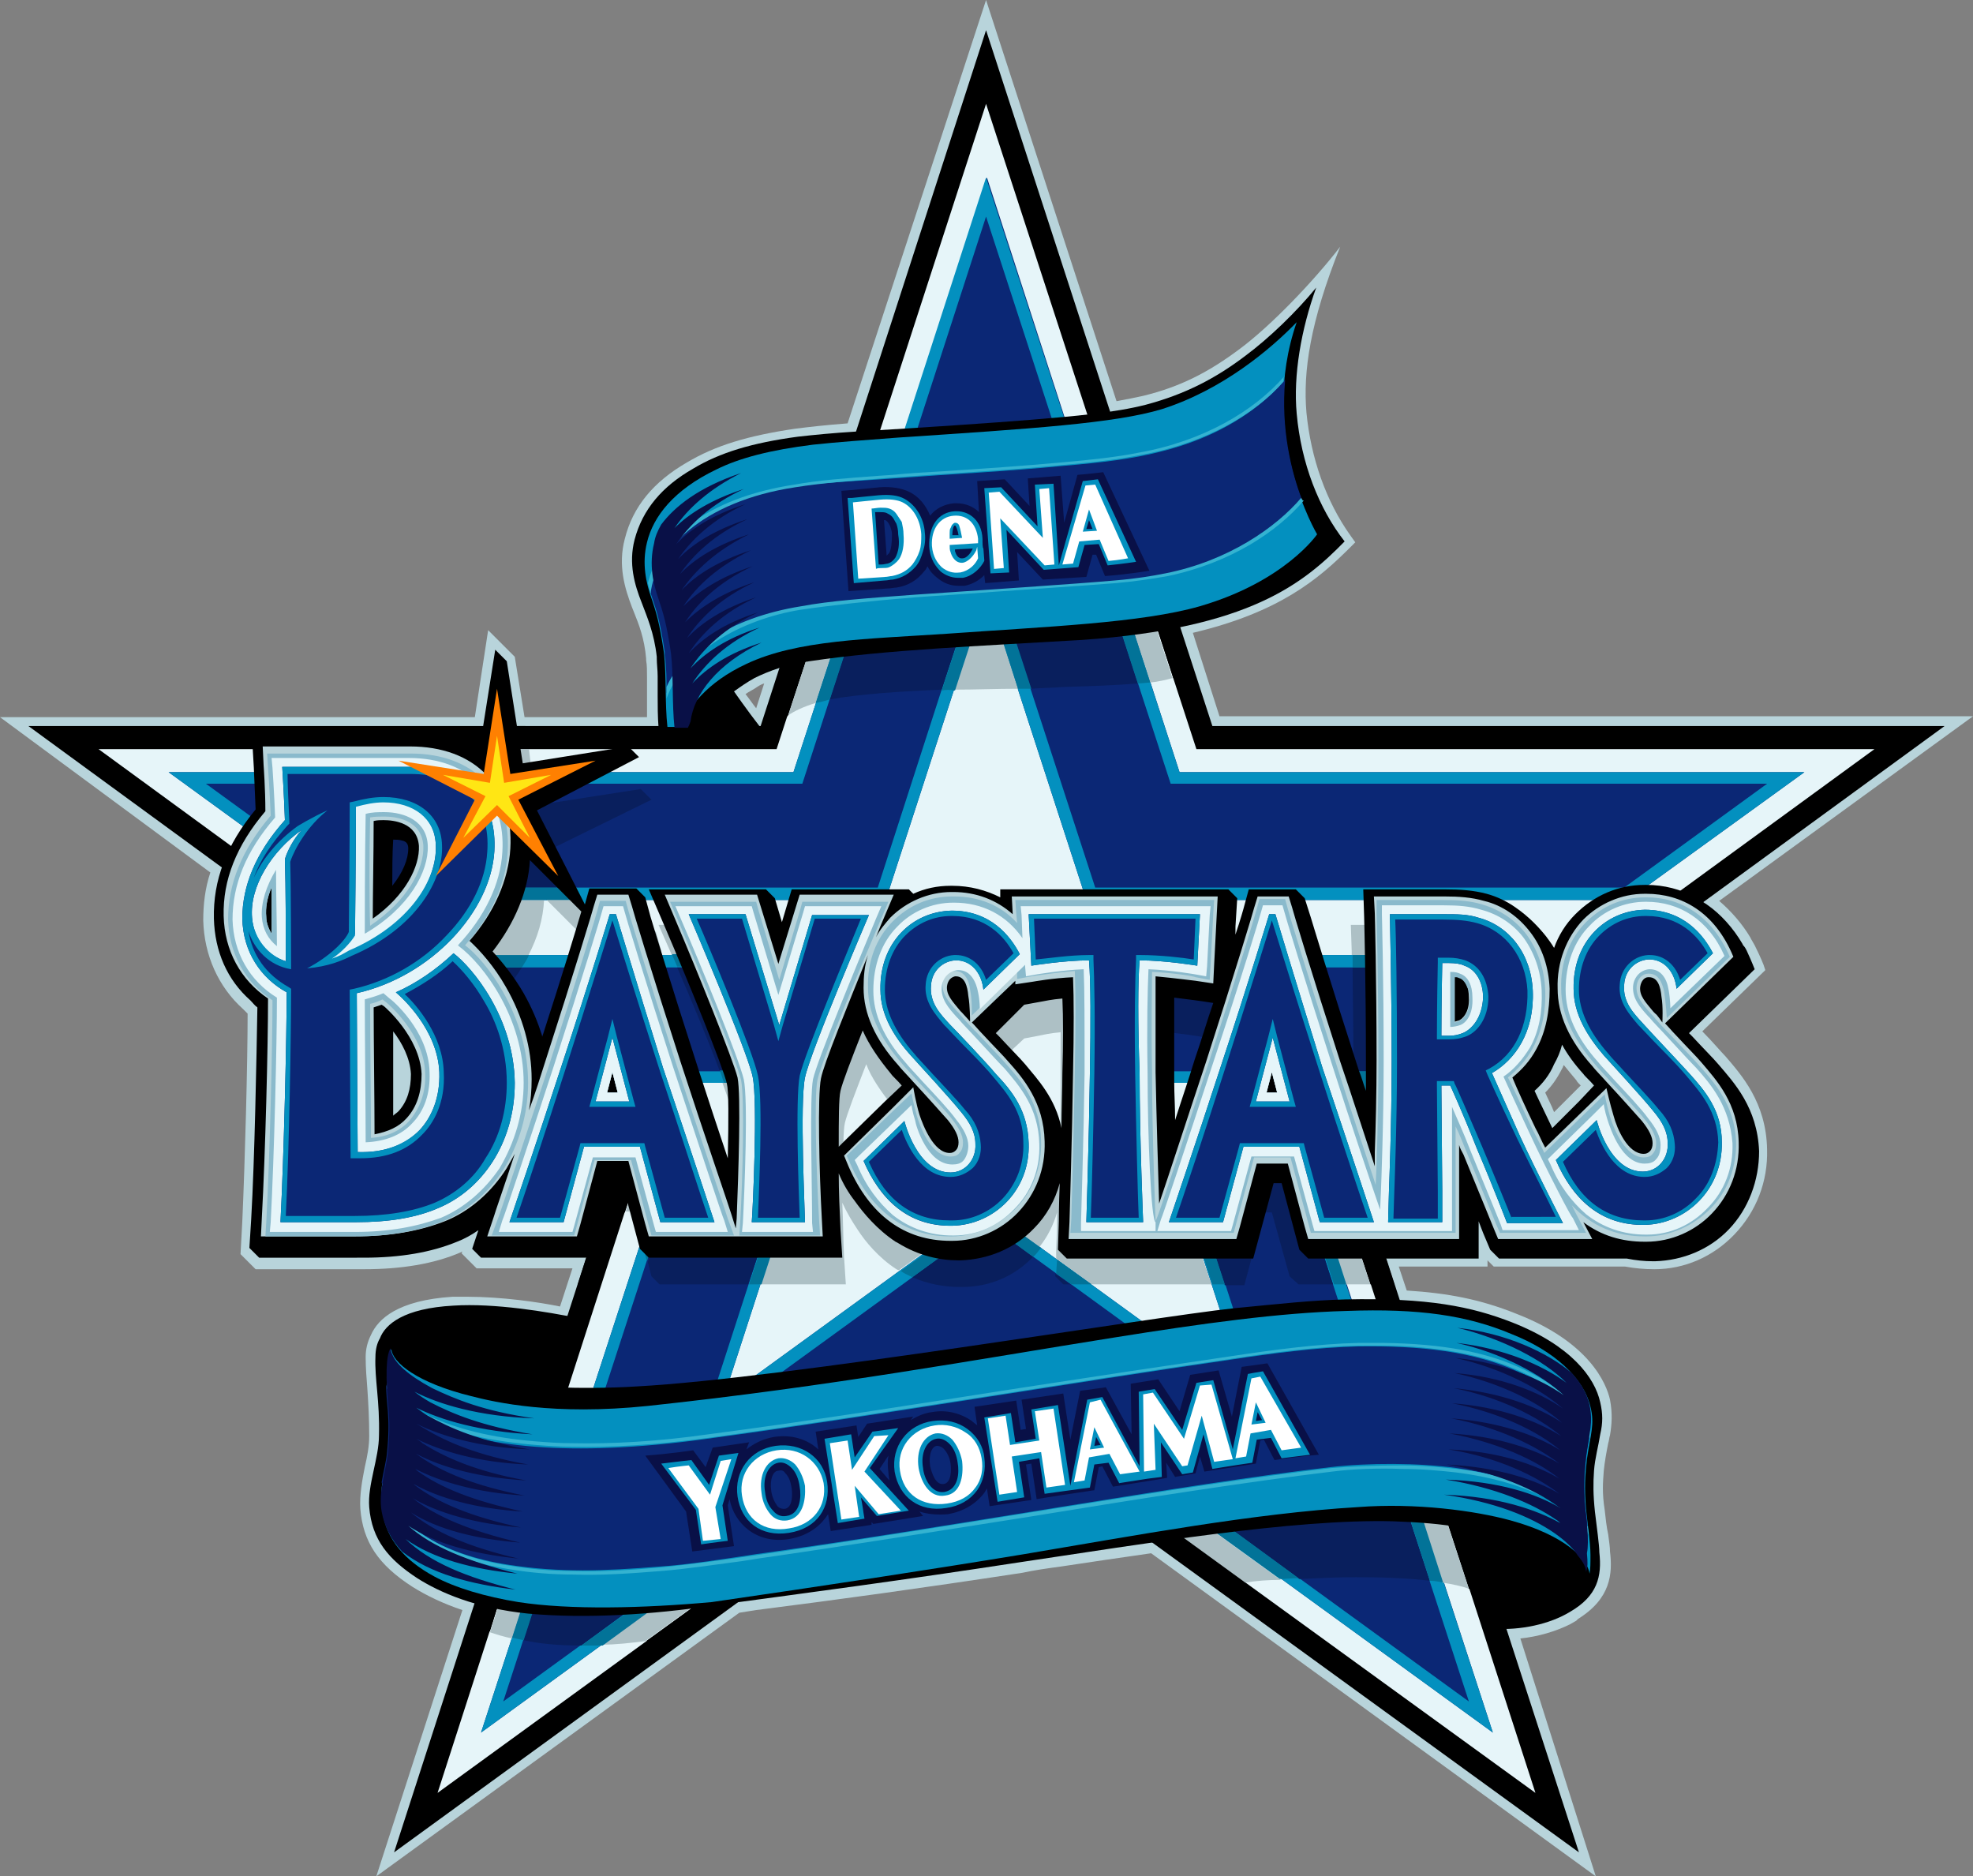
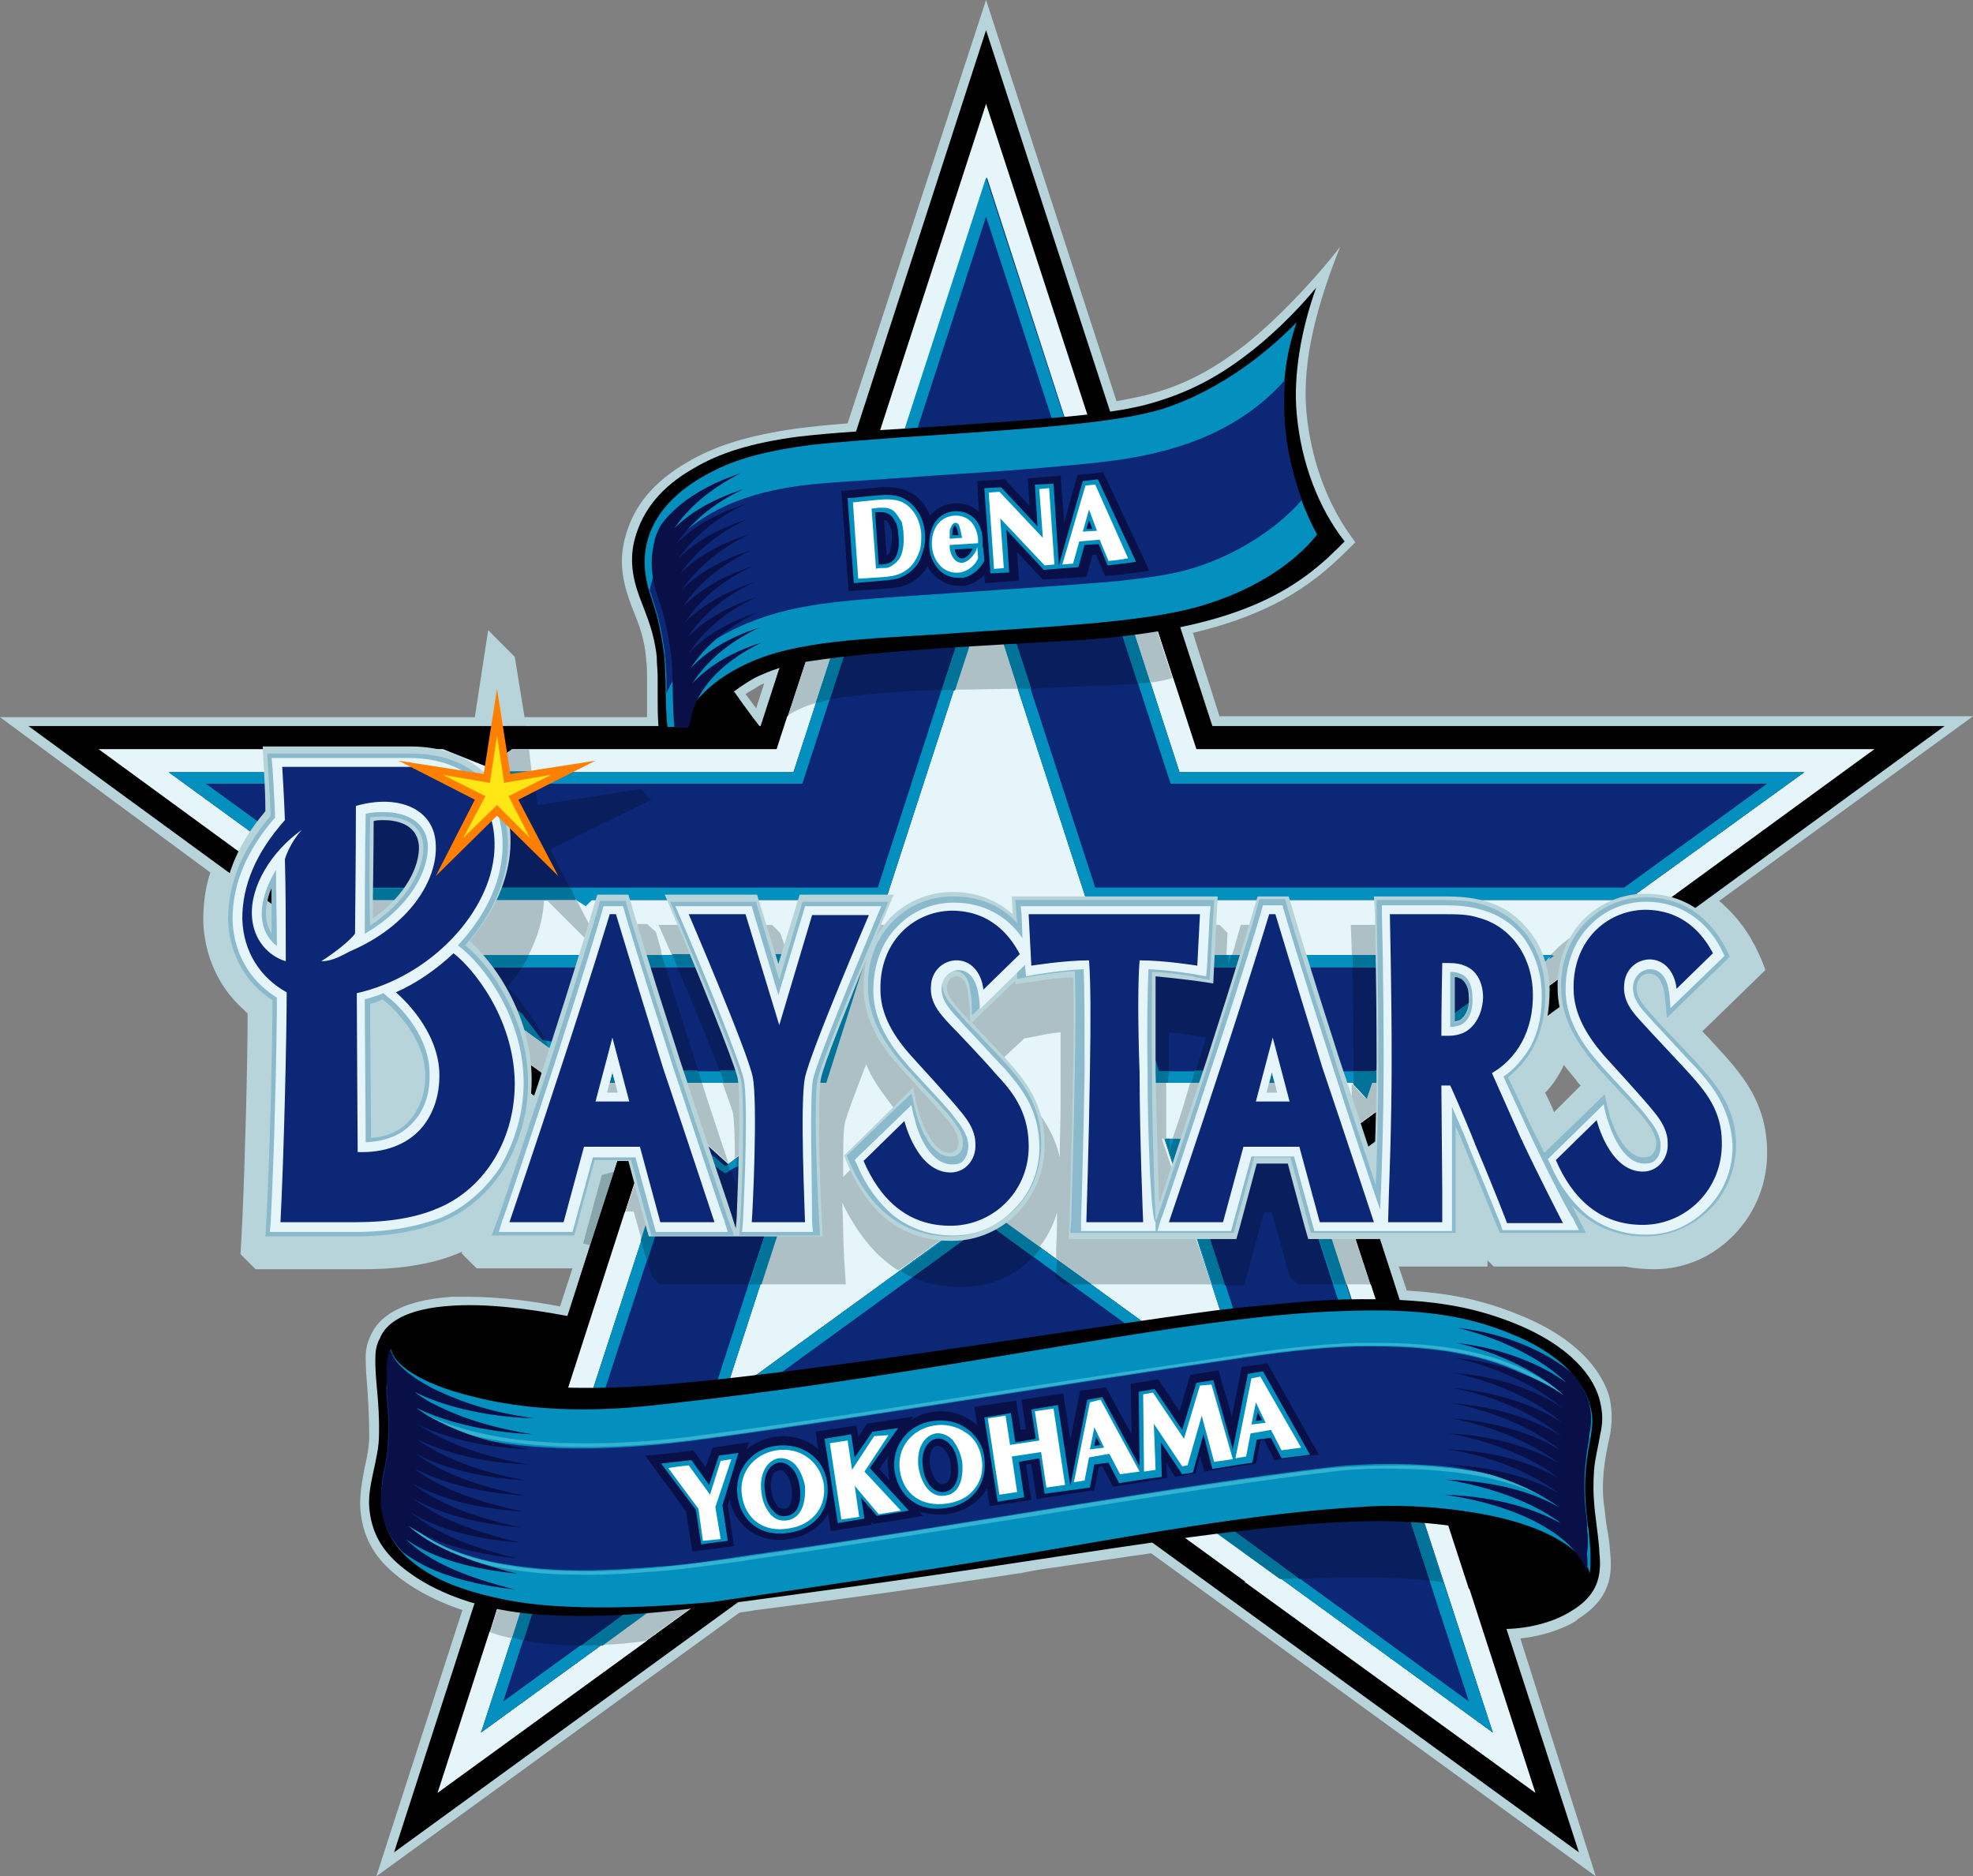
<svg xmlns="http://www.w3.org/2000/svg" xmlns:xlink="http://www.w3.org/1999/xlink" version="1.1" id="レイヤー_1" x="0px" y="0px" viewBox="0 0 222.3 211.4" style="enable-background:new 0 0 222.3 211.4;" xml:space="preserve">
  <rect x="0" y="0" width="222.3" height="211.4" fill="#808080" stroke="none" />
  <style type="text/css">
	.st0{fill:#B8D4DB;}
	.st1{fill:#E6F5F9;}
	.st2{fill:#0B2775;}
	.st3{fill:#0390BF;}
	.st4{clip-path:url(#SVGID_00000150081606261222729950000003504896582144873094_);fill:#8AA6AD;}
	.st5{clip-path:url(#SVGID_00000150081606261222729950000003504896582144873094_);}
	.st6{clip-path:url(#SVGID_00000150081606261222729950000003504896582144873094_);fill:#ADC0C5;}
	.st7{clip-path:url(#SVGID_00000150081606261222729950000003504896582144873094_);fill:#091F5D;}
	.st8{clip-path:url(#SVGID_00000150081606261222729950000003504896582144873094_);fill:#027398;}
	.st9{fill:#ADC0C5;}
	.st10{fill:#091F5D;}
	.st11{fill:#027398;}
	.st12{fill:#8ABACC;}
	.st13{fill:#FF8001;}
	.st14{fill:#FFE614;}
	.st15{fill:#34B3D1;}
	.st16{fill:#091047;}
	.st17{fill:#FFFFFF;}
</style>
  <g>
    <path class="st0" d="M179.8,211.4L129.7,175c-3.5,0.5-6.9,1-10.2,1.5c-1.5,0.2-2.9,0.4-4.3,0.7c-11.8,1.8-20.6,3-30,4.2l-1.9,0.3   l-40.9,29.7l9.7-30c-2.1-0.7-4-1.6-5.6-2.6c-3.9-2.5-5.6-5.1-5.9-8.8c-0.1-1.5,0.2-3.2,0.5-4.7c0.3-1.3,0.5-2.4,0.5-3.5   c0-2-0.1-3.7-0.2-5.2c-0.1-1.3-0.2-2.5-0.2-3.7c0-0.9,0.2-1.7,0.6-2.5c0.8-1.8,3-3.9,9.2-4.3c0.5,0,1.1,0,1.6,0   c3.9,0,8.1,0.6,10.5,1.1l1.4-4.3H53.7l-1.7-1.7l0.1-0.2l-0.2,0.1c-3,1.3-6.7,1.9-10.9,1.9H28.8l-1.7-1.7l0.2-3.7   c0.3-6.7,0.6-17.7,0.6-23.4c-0.2-0.2-0.3-0.3-0.5-0.5c-2.8-2.5-4.4-6.1-4.5-10c0-1.8,0.2-3.6,0.8-5.4L0,80.8h53.5L55,71l3,3   l1.1,6.8h13.8c0-0.9,0-1.6,0-2.3c0-0.4,0-0.8,0-1.1c0-0.2,0-0.4,0-0.6c0-0.2,0-0.3,0-0.5v0c0-0.7,0-1.4-0.1-1.9l0-0.2   c-0.2-2.3-0.8-3.8-1.4-5.3l-0.2-0.5c-0.8-2.1-1.6-4.7-0.8-7.7c0.9-3.6,3.2-6.4,7-8.6c3.2-1.9,6.8-3,12.2-3.8   c1.6-0.2,3.3-0.4,5.9-0.6L111.1,0l14.7,45.2c1.1-0.2,2.1-0.4,3-0.6c4.1-1,7.3-2.6,10.9-5.3c3.5-2.6,8.3-7.6,11.3-11.5   c-3.4,8.5-4.2,14.1-3.8,18.7c0.5,5.1,2.2,10,5,13.9l0.5,0.7l-0.6,0.6c-3.6,3.6-8,7.3-17.7,9.6l3,9.4h84.9l-28.6,20.8   c1.4,1.2,2.6,2.6,3.5,4.1l0.1,0.2c0.1,0.2,0.3,0.5,0.4,0.7c0.7,1.4,1,2.2,1,2.2l0.2,0.6l-7.1,6.9c1.1,1.1,2.1,2.3,2.6,2.8   c1.8,2.1,4.6,5.2,4.7,10.5c0.1,3.6-1.2,7-3.7,9.6c-2.4,2.5-5.6,3.9-9,3.9c-1.1,0-2.2-0.1-3.3-0.3h-14.8l-0.7-0.7l0,0.7h-10l0.9,2.7   c4.7,0.3,8.3,1,12.3,2.6c8.3,3.2,10.2,7.9,10.6,9.7c0.3,1.6,0.2,2.8,0,4c-0.1,0.3-0.1,0.6-0.2,0.9c-0.2,1-0.4,2.1-0.5,3.1   c-0.1,1.3-0.2,2.5,0.1,4.4c0.1,0.9,0.2,1.9,0.4,2.8c0.1,0.8,0.2,1.4,0.2,1.9c0.3,2.5,0.1,5.3-3.6,7.6l-0.1,0.1l-0.1,0.1l-0.7,0.4   l0,0c-1.6,0.8-3.6,1.4-5.6,1.6L179.8,211.4 M174.1,123.1c0.3,0.7,0.7,1.4,1,2.2l3-3c-0.2-0.2-0.4-0.4-0.5-0.6   c-0.5-0.6-1-1.2-1.4-1.7c-0.1,0.1-0.1,0.3-0.2,0.4C175.5,121.4,174.9,122.3,174.1,123.1 M84,78.2c0.4,0.5,0.8,1.1,1.2,1.6l0.9-2.8   c-0.3,0.1-0.5,0.2-0.8,0.4C84.9,77.7,84.4,77.9,84,78.2" />
    <polyline points="219.1,81.8 136.6,81.8 111.1,3.4 85.7,81.8 3.2,81.8 69.7,130.4 44.4,208.7 111.1,160.2 177.9,208.7 152.5,130.4    219.1,81.8  " />
    <polyline class="st1" points="72.7,129.4 11.1,84.4 49.9,84.4 54.9,86.4 57.7,84.4 87.5,84.4 111.1,11.7 134.8,84.4 211.2,84.4    149.5,129.4 173,202 111.1,157.1 49.3,202 72.7,129.4  " />
    <path class="st2" d="M93.1,122l4.7-14.4H47.5L67.3,122H93.1 M129.5,122h25.8l19.8-14.4h-50.3L129.5,122 M132.9,87l-21.7-67L89.4,87   H19l19.8,14.4h61l11.3-34.8l11.3,34.8h61L203.3,87H132.9 M131.2,128.3l9.5,29.3l-29.6-21.5l-29.6,21.5l9.5-29.3h-5.2l-3.8,2.9   l-3.2-2.9H76l-21.8,66.9l57-41.4l57,41.4l-21.8-66.9H131.2" />
    <path class="st3" d="M111.1,24.4l20.8,63.9h67.2L183,100h-59.6l-12.3-37.8L98.9,100H39.3L23.2,88.3h67.2L111.1,24.4 M170.9,109   l-16.1,11.7h-24.4l-3.8-11.7H170.9 M95.9,109l-3.8,11.7H67.7l-4.4-3.2l-2.2-0.3l-2.3-3l-7.2-5.2H95.9 M145.3,129.7l20.2,62   l-48.3-35.1l-0.1-0.8l-1.3-0.2l-4.7-3.4l-54.4,39.5l20.2-62h1.5l3.4,2.4l4.3-2.4h3.1L79,161.2l32.2-23.4l32.2,23.4l-10.2-31.5   H145.3 M111.1,20L89.4,87H19l19.8,14.4h26.1l1.1,0.7l0.7-0.7h33.1l11.3-34.8l11.3,34.8h61L203.3,87h-70.4L111.1,20 M175.1,107.6   h-50.3l4.7,14.4h22.9l1.6,1.8l0.7-1.8h0.7L175.1,107.6 M97.8,107.6H47.5L67.3,122h25.8L97.8,107.6 M146.3,128.3h-15.1l9.5,29.3   l-29.6-21.5l-29.6,21.5l9.5-29.3h-4.8l-4.5,3.1l-3.7-3.1H76l-21.8,66.9l57-41.4l57,41.4L146.3,128.3" />
    <g>
      <defs>
        <polyline id="SVGID_1_" points="219.1,81.8 136.6,81.8 111.1,3.4 85.7,81.8 3.2,81.8 69.7,130.4 69.2,132 67.8,132.4 65.7,140.1      66.5,140.3 44.4,208.7 111.1,160.2 177.9,208.7 152.5,130.4 219.1,81.8    " />
      </defs>
      <clipPath id="SVGID_00000094594845105836692690000014384269189939159450_">
        <use xlink:href="#SVGID_1_" style="overflow:visible;" />
      </clipPath>
      <polyline style="clip-path:url(#SVGID_00000094594845105836692690000014384269189939159450_);fill:#8AA6AD;" points="66.5,140.3     65.7,140.1 67.8,132.4 69.2,132 69.7,130.4 66.5,140.3   " />
      <path style="clip-path:url(#SVGID_00000094594845105836692690000014384269189939159450_);" d="M56.4,85.3l0.6-3.5h2.2l0.4,2.6    h-1.9L56.4,85.3 M67.6,144.7h-2.5l1.4-4.4l3.2-9.9l-41.3-30.1c0.4-0.8,0.8-1.5,1.3-2.2l43,31.4l-2.3,7.1h-0.2L67.6,144.7     M157.1,144.7h-2.7l-5-15.3l35-25.5c1.1,0.1,2.2,0.4,3.2,0.8l-35.2,25.6L157.1,144.7" />
      <path style="clip-path:url(#SVGID_00000094594845105836692690000014384269189939159450_);fill:#ADC0C5;" d="M59.9,87h-3.8l0.3-1.6    l1.3-1h1.9L59.9,87 M74.6,107.6h-7.8c0.1-0.3,0.2-0.6,0.2-0.8l-5.5-5.5h3.4l0,0l2.4,4.6l0.5-1.8h5.1l1,0.9l0.6,2.1    C74.5,107.3,74.5,107.4,74.6,107.6 M88.8,107.6H75.7l-1.5-3.4h12.8l0.9,0.9L88.8,107.6 M146.6,107.6h-7.8c0.3-0.8,0.4-1.3,0.4-1.3    l0.6-2.1h5.1l0.9,0.9l0.6,2.1C146.5,107.3,146.5,107.4,146.6,107.6 M170.7,107.6h-18.4c0-0.3,0-0.4,0-0.4l-0.1-3l3,0    c0,0,4.6,0,5.8,0c1.7,0,3.2,0.1,4.7,0.5c1.1,0.3,2.2,0.8,3.1,1.4l0,0l0,0C169.5,106.6,170.2,107.1,170.7,107.6 M72.3,139.7    l-0.9-3.2h-0.9l2.3-7.1L29.7,98c0.5-0.7,1-1.4,1.5-2.1l7.5,5.5h7.5c0,0.9,0,1.8,0,2.6c0.7-0.9,1.2-1.8,1.5-2.6h13.6    c-0.1,2.1-0.7,4.2-1.8,6.3H47.5L61.8,118c0.3,0.8,0.6,1.6,0.9,2.4c0.2-0.5,0.3-1,0.5-1.4l4.1,3h11.8c0.2,0.6,0.4,1.3,0.6,1.9    c0.8,2.4,1.6,4.9,2.4,7.2l0,0l-3.2-2.9H76L72.3,139.7 M119.5,116.3c-1.2,0.1-2,0.3-2,0.3l-2.1,0.4l-1.5,1.4l-1.7,1.6    c0.1,0.1,0.2,0.3,0.4,0.4c1.2,1.3,2.3,2.5,2.8,3c1.4,1.6,3.3,3.8,4,7c0-2,0.1-4.1,0.1-6C119.5,121.2,119.5,118.4,119.5,116.3     M97.6,119.9c-1.2,3.1-2.2,5.7-2.4,6.6c-0.2,0.8-0.2,3.1-0.2,6.1l0.6-0.6l6.2-6c-0.5-0.6-0.9-1-1.2-1.3    C99.3,123,98.2,121.5,97.6,119.9 M136.5,144.7H123l-4-2.9l0-1.1c0,0,0.1-1.7,0.1-4.1c-0.4,1.4-1.1,2.8-2,3.9l-6.1-4.4l-9.7,7    c0,0,0,0-0.1,0l-0.2-0.1c-2-1.3-3.5-3.1-4.4-4.5l0,0c-0.6-0.9-1.2-1.9-1.7-3c0.1,2,0.1,4.1,0.2,6.1l0.2,3.1h-9.7l5.3-16.4h-5.2    l-2.9,2.2c0-2.6-0.1-4.4-0.2-5c-0.1-0.5-0.6-1.8-1.2-3.5h11.5l4.7-14.4h-8.9l1-3.4h12.8l0.5,0.5c1.3-0.5,2.7-0.8,4.1-0.9h0.2    c1.9,0,3.7,0.4,5.2,1.2l0-0.8h24.9l0.9,0.9l-0.1,2.5h-13.6l4.7,14.4h2.1c0,1,0,2.2,0,3.4c0,0.9,0,1.9,0,2.9h-0.5L136.5,144.7     M154.4,144.7h-2.8l-5.3-16.4h-14.2c0.6-1.7,1.2-3.5,1.7-5.3c0.1-0.3,0.2-0.7,0.3-1h16.9c0.2,0.6,0.4,1.3,0.6,1.9    c0.2,0.7,0.5,1.5,0.7,2.3c0-1,0-2,0-3c0-0.4,0-0.7,0-1.1l1.5,1.6l0.7-1.8h0.7l17.1-12.4c0.2,0.3,0.5,0.7,0.7,1.1    c0.4-0.9,0.8-1.8,1.4-2.6l0.6-0.4h-0.3c0.2-0.2,0.4-0.4,0.6-0.6c2-2,4.7-3.2,7.5-3.2h0.2c0.5,0,0.9,0,1.3,0.1l-35,25.5    L154.4,144.7" />
      <path style="clip-path:url(#SVGID_00000094594845105836692690000014384269189939159450_);fill:#091F5D;" d="M64.2,100H48    c0,0,0-0.1,0-0.1c0-0.5-0.2-0.8-0.7-0.9c-0.3-0.1-0.7-0.1-1-0.1c0,0.3,0,0.7,0,1.1h-7.1l-7.9-5.8c-0.1-1.7-0.2-3-0.2-3L31,88.3    h20.9c1.6,0.4,2.8,1,3.8,1.6l0.3-1.6h4.2l0.4,2.4l11.6-1.8l1.2,1.2L62,95.7L64.2,100 M61.4,117.2l-0.3,0l-2.3-3l-7.2-5.2h7.2    c-0.5,0.8-1,1.5-1.6,2.2c1.1,1.1,2.3,2.6,3.4,4.5C60.9,116.2,61.2,116.7,61.4,117.2 M78.7,120.7H67.7l-4.1-3    c1.2-3.6,2.1-6.7,2.7-8.7H75C75.7,111.2,77,115.4,78.7,120.7 M92.1,120.7H81.1c-1.3-3.5-3.2-8-4.8-11.7h19.6L92.1,120.7     M150.7,120.7h-16c0.4-1.3,0.8-2.6,1.2-3.8l-1.2-0.2c0,0-1.4-0.2-3-0.4c0,1.2,0,2.7,0,4.4h-1.2l-3.8-11.7h11.6l0,0.1    c0,0,0,0,0-0.1h8.7C147.7,111.2,149,115.4,150.7,120.7 M154.9,120.7h-2.4c0-5.1-0.1-9.4-0.1-11.7h18.6L154.9,120.7 M83,130.6    C83,130.6,83,130.5,83,130.6l2.9-2.2h5.2h-4.8L83,130.6 M72.3,139.7l3.7-11.4h2.9l3.2,2.9l0,0c0,0,0,0,0,0l-0.3,0.2l-3.7-3.1H76    L72.3,139.7 M84.3,144.7h-10l-0.9-0.9l-0.4-1.6l4-12.4h1.5l3.4,2.4l0.5-0.3c0.2,0.6,0.4,1.2,0.6,1.8c0-0.8,0-1.5,0-2.1l3.2-1.8    h3.1L84.3,144.7 M120.6,144.7h-0.8l-0.9-0.9l0-0.3L120.6,144.7 M150.2,144.7h-3.9l-1-0.9l-2-7.2h-0.9l-2.2,8.2H138l-4.9-15h12.3    L150.2,144.7 M108.1,145c-1.6,0-3.5-0.3-5.3-1.1l8.4-6.1l5.2,3.8c-2.1,2.2-4.9,3.4-8,3.4L108.1,145" />
      <path style="clip-path:url(#SVGID_00000094594845105836692690000014384269189939159450_);fill:#027398;" d="M51.9,88.3H31l0-0.4    h17.3C49.6,87.9,50.8,88.1,51.9,88.3 M60.1,88.3h-4.2l0.2-1.4h3.8L60.1,88.3 M46.3,101.4h-7.5l-7.5-5.5c0,0,0.1-0.1,0.1-0.1    c0-0.5,0-1-0.1-1.5l7.9,5.8h7.1C46.3,100.4,46.3,100.9,46.3,101.4 M64.9,101.4L64.9,101.4l-3.4,0l-0.1-0.1l0,0.1c0,0,0,0,0,0H47.8    c0.2-0.5,0.2-0.9,0.3-1.4h16.2L64.9,101.4 M174.5,108.1c0.1-0.1,0.2-0.3,0.3-0.4h0.3L174.5,108.1 M75,109h-8.7    c0.2-0.5,0.3-1,0.4-1.4h7.8C74.7,107.9,74.8,108.4,75,109 M147,109h-8.7c0.2-0.5,0.3-1,0.4-1.4h7.8    C146.7,107.9,146.8,108.4,147,109 M61.8,118l-14.3-10.4h12.1c-0.2,0.5-0.5,0.9-0.8,1.4h-7.2l7.2,5.2l2.3,3l0.3,0    C61.6,117.5,61.7,117.8,61.8,118 M79.1,122H67.3l-4.1-3c0.1-0.5,0.3-0.9,0.4-1.4l4.1,3h10.9C78.8,121.1,79,121.6,79.1,122     M93.1,122H81.6c-0.2-0.4-0.3-0.9-0.5-1.4h11.1l3.8-11.7H76.3c-0.1-0.2-0.2-0.5-0.3-0.7l-0.3-0.7h13.1l0,0.2l0-0.2h8.9L93.1,122     M131.6,122h-2.1l-4.7-14.4h13.6l0,0.6l0,0.8h-11.6l3.8,11.7h1.2C131.6,121.1,131.6,121.6,131.6,122 M151.1,122h-16.9    c0.2-0.5,0.3-0.9,0.4-1.4h16C150.8,121.1,150.9,121.6,151.1,122 M154,123.8l-1.5-1.6c0-0.5,0-1,0-1.5h2.4l16.1-11.7h-18.6    c0-0.6,0-1.1,0-1.4h18.4c0.6,0.6,1.1,1.2,1.5,1.7c0.1,0.1,0.1,0.2,0.2,0.2L155.3,122h-0.7L154,123.8 M72.9,142.1l-0.7-2.4    l3.7-11.4h2.1l3.7,3.1l0.3-0.2c0.1,0.2,0.2,0.5,0.2,0.7l-0.5,0.3l-3.4-2.4h-1.5L72.9,142.1 M102.8,143.9c-0.4-0.2-0.9-0.4-1.3-0.7    l9.7-7l6.1,4.4c-0.3,0.3-0.5,0.7-0.9,1c0,0,0,0,0,0l-5.2-3.8L102.8,143.9 M85.8,144.7h-1.4l4.9-15h-3.1l-3.2,1.8    c0-0.3,0-0.6,0-0.9l3.3-2.2h4.8L85.8,144.7 M123,144.7h-2.3l-1.7-1.2l0.1-1.6L123,144.7 M151.7,144.7h-1.4l-4.9-15h-12.3l4.9,15    h-1.4l-5.3-16.4h0.5c0,0.4,0,0.9,0,1.3c0.1-0.4,0.3-0.9,0.4-1.3h14.2L151.7,144.7" />
    </g>
    <path d="M55.2,183.8c-0.1,0-0.3-0.1-0.4-0.1l1.7-5.4l0.4,0L55.2,183.8 M72.8,184.9l8.7-6.3l1.1,0l-7.8,6   C74.1,184.7,73.4,184.8,72.8,184.9" />
    <path class="st9" d="M57.7,184.6c-1-0.2-1.9-0.5-2.5-0.7l1.8-5.5l2.7,0L57.7,184.6 M67.8,185.3l9.3-6.8l4.3,0.1l-8.7,6.3   C71.1,185.1,69.4,185.3,67.8,185.3" />
    <path class="st10" d="M65.5,185.4c-2.5,0-4.7-0.2-6.5-0.6l2.1-6.5l13.8,0.2L65.5,185.4" />
    <path class="st11" d="M59,184.8c-0.5-0.1-0.9-0.2-1.3-0.3l2-6.2l1.4,0L59,184.8 M65.9,185.4c-0.1,0-0.3,0-0.4,0l9.4-6.8l2.3,0   l-9.3,6.8C67.2,185.4,66.5,185.4,65.9,185.4" />
    <path d="M139.7,178.3l-9.4-7l0.5,0l9.5,6.9C140.1,178.3,139.9,178.3,139.7,178.3 M167.5,180c-0.5-0.4-1.1-0.7-2-1l-3-9.2l1,0   L167.5,180" />
-     <path class="st9" d="M140.3,178.3l-9.5-6.9l4.1-0.2l9.4,6.8C142.9,178,141.6,178.1,140.3,178.3 M165.5,179c-0.8-0.3-1.8-0.5-3-0.7   l-2.7-8.3l2.7-0.1L165.5,179" />
    <path class="st10" d="M161.1,178.1c-2.4-0.3-5.3-0.4-8.3-0.4c-2.1,0-4.3,0.1-6.4,0.2l-9.3-6.8l21.4-1L161.1,178.1" />
    <path class="st11" d="M144.2,177.9l-9.4-6.8l2.2-0.1l9.3,6.8C145.7,177.8,144.9,177.9,144.2,177.9 M162.6,178.3   c-0.5-0.1-1-0.2-1.5-0.2l-2.6-8.1l1.4-0.1L162.6,178.3" />
    <path d="M132.2,76.4l-3.2-9.9l2.2-0.1l3.1,9.5C133.6,76.1,132.9,76.3,132.2,76.4 M87.8,81.9l3.9-13.1l1-0.1l-3.9,11.9   C88.3,81,88,81.4,87.8,81.9" />
    <path class="st9" d="M129.6,76.9l-3.3-10.2l2.6-0.2l3.2,9.9C131.4,76.6,130.5,76.8,129.6,76.9 M107.5,77.7l3.3-10.1l0.7,0l3.2,10   C112.3,77.6,109.9,77.7,107.5,77.7 M88.8,80.6l3.9-11.9l2.7-0.2l-3.5,10.7C90.6,79.6,89.5,80.1,88.8,80.6" />
    <path class="st10" d="M116.2,77.6l-3.3-10.1l12-0.7l3.3,10.2c-2.3,0.2-5,0.3-8.4,0.4C118.6,77.5,117.4,77.5,116.2,77.6 M93.5,78.8   l3.4-10.4l12.5-0.7l-3.3,10C101.3,77.9,96.8,78.2,93.5,78.8" />
    <path class="st11" d="M128.2,77l-3.3-10.2l1.4-0.1l3.3,10.2C129.2,76.9,128.7,77,128.2,77 M114.7,77.6l-3.2-10l1.4-0.1l3.3,10.1   C115.7,77.6,115.2,77.6,114.7,77.6 M106.1,77.8l3.3-10l1.5-0.1l-3.3,10.1C107,77.7,106.6,77.7,106.1,77.8 M91.9,79.2l3.5-10.7   l1.5-0.1l-3.4,10.4C92.9,79,92.4,79.1,91.9,79.2" />
-     <path d="M193.6,119.9c-0.5-0.6-1.7-1.8-2.9-3.1c-0.1-0.1-0.3-0.3-0.4-0.4l7.4-7.2c0,0-0.3-0.8-0.9-2.1c-0.1-0.2-0.2-0.4-0.4-0.6   l-0.1-0.2c-1-1.7-2.4-3.3-4-4.4l0,0c-0.1-0.1-0.2-0.1-0.3-0.2c-0.3-0.2-0.5-0.4-0.8-0.5l-0.2-0.1l0,0c-1.6-0.9-3.5-1.4-5.5-1.4   h-0.2c-3,0-5.7,1.2-7.8,3.3c-1.1,1.1-1.9,2.4-2.4,3.8c-0.3-0.5-0.6-0.9-0.9-1.3c-0.8-1-1.9-2.2-3.5-3.3l0,0l0,0   c-1-0.7-2.1-1.2-3.2-1.5c-1.5-0.4-3-0.5-4.8-0.5c-1.3,0-6,0-6,0l-3.1,0l0.1,3.1c0,0.1,0.2,7.3,0.2,16.5c0,1,0,2,0,3.1   c-0.3-0.8-0.5-1.6-0.8-2.3c-3.2-9.9-5.4-17.2-5.4-17.2l-0.7-2.2l-1-1h-5.3l-0.6,2.2c0,0-0.3,1.1-0.9,2.9l0-0.9l0.2-3.2l-1-1h-25.7   l0,0.9c-1.6-0.8-3.4-1.3-5.4-1.3h-0.2c-1.5,0-2.9,0.3-4.2,0.9l-0.5-0.5H89.2l-1.1,3.7l-0.8-2.7l-1-1H73.1l1.8,4.2   c2.7,6.3,6.6,15.9,7,17.7c0.2,0.8,0.2,3.9,0.1,8.4c-1-3-2.2-6.6-3.3-10c-3.2-9.9-5.4-17.2-5.4-17.2l-0.6-2.2l-1-1h-5.3l-0.5,1.8   l-5.4-10.6L72,85.3l-1.2-1.2l-11.9,1.9l-1.8-11.5l-1.3-1.3l-1.9,12c-1.7-1.1-4.2-2.1-7.7-2.1H28.4l0.2,3.4c0,0,0.1,2.4,0.2,4.7   c-3.3,4-4.8,8-4.7,12.3c0.1,3.7,1.5,6.9,4.1,9.2c0.3,0.3,0.5,0.6,0.8,0.8c-0.1,5.6-0.3,17-0.7,23.9l-0.2,3.2l1.1,1.1H41   c4.1,0,7.6-0.6,10.5-1.8c0.8-0.3,1.7-0.8,2.4-1.3l-0.7,2.1l1,1h12.7l2.3-8.5h0.9l2,7.5l1,1h21.8l-0.2-3.2c-0.1-2.1-0.2-4.3-0.2-6.3   c0.5,1.2,1.1,2.2,1.8,3.1l0,0c1,1.4,2.5,3.2,4.6,4.6l0.2,0.1c2.4,1.5,4.8,2,6.9,2l0.2,0c3.1-0.1,6.1-1.3,8.3-3.6   c1.4-1.4,2.4-3.2,2.9-5.1c-0.1,2.5-0.1,4.2-0.1,4.3l-0.1,3.2l1,1h21l2.3-8.5h0.9l2,7.5l1,1h19.2l0-3.1l0-1.1   c0.3,0.8,0.5,1.3,0.5,1.3l0.8,1.9l1,1h14.4c1,0.2,2,0.3,2.9,0.3l0.3,0c3.1-0.1,6.1-1.3,8.3-3.6c2.2-2.3,3.4-5.5,3.4-8.8   C198,124.8,195.4,122,193.6,119.9 M44.3,94.6c0.3,0,0.7,0,1,0.1c0.5,0.1,0.7,0.4,0.7,0.9c0,1.2-0.6,2.7-1.8,4.2   C44.2,98.1,44.2,96.2,44.3,94.6z M44.9,125.2c-0.2,0.2-0.4,0.3-0.6,0.5c0-3,0-6.8,0-9.5c1,1.3,1.9,3,2,4.8   C46.3,122.7,45.9,124.1,44.9,125.2z M59,111.9c-1.1-1.9-2.4-3.5-3.5-4.7c2.5-3.2,4-6.8,4.2-10.2l0-0.1l5.8,5.8   c-0.5,1.7-2.1,7-4.4,14.1C60.6,115.1,59.9,113.5,59,111.9z M99.7,124.1l-4.6,4.5l-0.6,0.6c0-3,0-5.5,0.2-6.3   c0.2-0.9,1.2-3.5,2.5-6.8c0.7,1.6,1.8,3.2,3.2,4.9c0.2,0.3,0.7,0.7,1.2,1.3L99.7,124.1z M119.7,120.9c0,2-0.1,4.1-0.1,6.2   c-0.7-3.4-2.7-5.5-4.1-7.2c-0.5-0.6-1.7-1.8-2.9-3.1c-0.1-0.1-0.3-0.3-0.4-0.4l1.7-1.7l1.5-1.5l2.2-0.4c0,0,0.9-0.2,2.1-0.3   C119.8,114.7,119.8,117.5,119.7,120.9z M134.6,119.4c-0.7,2.3-1.5,4.6-2.2,6.8c0-1.5-0.1-3-0.1-4.3c0-4,0-7.2,0-9.5   c1.7,0.2,3.1,0.4,3.1,0.4l1.3,0.2C136,115,135.4,117.1,134.6,119.4z M177.9,124.1l-3,3c-0.8-1.7-1.5-3.1-2-4.2   c0.9-0.8,1.7-1.8,2.2-3c0.4-0.7,0.7-1.4,0.9-2.2c0.6,1.1,1.4,2.2,2.4,3.3c0.2,0.3,0.7,0.7,1.2,1.3L177.9,124.1z" />
    <path class="st0" d="M191.7,119.7c-0.5-0.6-1.7-1.8-2.9-3.1c-0.4-0.4-0.8-0.9-1.2-1.3l7.7-7.5c-2.1-5.1-5.9-7.1-9.8-7.1l-0.2,0   c-2.6,0-5.1,1.1-6.9,2.9c-1.9,2-3,4.8-2.9,7.8c0,2.9,1.3,5.8,3.9,8.7c0.3,0.4,1,1.1,1.8,2c1.4,1.5,3,3.3,3.8,4.2   c0.8,1,1.2,1.8,1.2,2.5c0,0.4-0.1,0.7-0.3,0.9c-0.2,0.2-0.4,0.3-0.7,0.3c-1.8,0-3-2.8-3.4-4.3c-0.4-1.3-0.8-3.1-0.8-3.1l-6.9,6.7   c-0.4-0.7-0.7-1.5-1.1-2.2c-1.2-2.5-2.1-4.5-2.6-5.7c1.1-0.9,2-1.9,2.7-3.2c1.1-2,1.5-4.3,1.5-6.8c-0.1-2.4-0.8-4.6-2.2-6.4   c-1.3-1.7-3.1-3-5.2-3.5c-1.4-0.4-2.8-0.5-4.5-0.5c-1.3,0-6,0-6,0l-1.9,0l0.1,1.9c0,0.1,0.2,7.3,0.2,16.6c0,3.7-0.1,7.5-0.2,10.3   l0,0.2c0,0.1,0,0.2,0,0.3l0,0c0,0.1,0,0.3,0,0.4l0,0.1c0,0.1,0,0.2,0,0.3l0,0.1l0,0.2c-1.1-3.3-2.5-7.7-3.9-11.8   c-3.2-9.9-5.4-17.2-5.4-17.3l-0.4-1.3h-3.5l-0.4,1.3c0,0.1-2.2,7.4-5.4,17.3c-2.1,6.3-4.3,13.1-5.3,16c-0.1-3.2-0.3-9.6-0.4-14.8   c0-4.8,0-8.4,0-10.8c2.2,0.2,4.4,0.5,4.5,0.5l2,0.3l0.1-2.1l0.3-5.8l0.1-1.9h-23.2l0.1,1.9l0,0.1c-1.8-1.6-4.1-2.5-6.7-2.5l-0.2,0   c-2.6,0-5.1,1.1-6.9,2.9c-0.6,0.7-1.2,1.4-1.6,2.2c0.3-0.8,0.6-1.5,0.9-2.2l1.1-2.6H90.1l-0.4,1.3l-2,6.5l-2-6.5l-0.4-1.3H74.9   l1.1,2.6c2.6,6.1,6.6,16,7.1,18c0.4,2,0.1,10.8-0.1,15.9l-0.1,1.1l-0.5-1.6c0-0.1-3.1-9.1-5.8-17.4c-3.2-9.9-5.4-17.2-5.4-17.3   l-0.4-1.3h-3.5l-0.4,1.3c0,0.1-2.2,7.4-5.4,17.3c-0.6,1.9-1.2,3.8-1.9,5.7c0.2-1.1,0.3-2.3,0.3-3.5c0-3.5-1-7.1-2.9-10.4   c-1.3-2.3-2.9-4.1-4.1-5.2c2.8-3.2,4.4-6.9,4.6-10.4c0.2-3.4-0.8-6.3-2.7-8.3c-2-2.1-5-3.2-8.6-3.2H29.6l0.1,2.1   c0,0,0.2,2.7,0.2,5.2c-3.3,3.9-4.8,7.8-4.7,11.8c0.1,3.9,1.9,7.2,5,9.3c0,5.3-0.3,17.5-0.7,24.7l-0.1,2.1H40   c3.9,0,7.3-0.6,10.1-1.7c2.8-1.1,5.3-3.3,7-6c0.3-0.5,0.6-1.1,0.9-1.6c-1.3,4-2.3,6.8-2.3,6.9l-0.8,2.4H65l0.4-1.4l1.9-7.1h3.5   l1.9,7.1l0.4,1.4h19.6l-0.1-1.9c-0.3-5.3-0.5-14-0.1-15.9c0.3-1.6,3-8.2,5.3-13.9c-0.4,1.2-0.5,2.4-0.5,3.7c0,2.9,1.3,5.8,3.9,8.7   c0.3,0.4,1,1.1,1.8,2c1.4,1.5,3,3.3,3.8,4.2c0.8,1,1.2,1.8,1.2,2.5c0,0.4-0.1,0.7-0.3,0.9c-0.2,0.2-0.4,0.3-0.7,0.3   c-1.8,0-3-3.1-3.4-4.3c-0.4-1.3-0.7-3.1-0.7-3.1l-2.3,2.3l-5.5,5.4l0.5,1.2c2.4,5.5,6.3,8.4,11.5,8.4l0.2,0c2.8,0,5.5-1.2,7.4-3.2   c2-2.1,3.1-4.9,3-8c-0.1-4.4-2.4-7.1-4.1-9c-0.5-0.6-1.7-1.8-2.9-3.1c-0.4-0.4-0.8-0.9-1.2-1.3l2.6-2.5l2.3-2.2l0,0.4l2-0.3   c0,0,2.2-0.4,4.5-0.5c0.1,2.4,0.1,6,0,10.8c-0.1,7.2-0.4,16.7-0.4,16.8l-0.1,1.9h18.9l0.4-1.4l1.9-7.1h3.5l1.9,7.1l0.4,1.4h17   l0-1.9l0-3.6l0-5.1c0.1,0.4,0.3,0.7,0.5,1.1c1.9,4.6,3.4,8.3,3.4,8.3l0.5,1.2h10.6l-1-1.9c2,1.5,4.3,2.2,6.9,2.2l0.2,0   c2.8,0,5.5-1.2,7.4-3.2c2-2.1,3.1-4.9,3-8C195.8,124.3,193.4,121.7,191.7,119.7 M30,103.3c-0.1-1,0.1-2.2,0.6-3.3   c0,1.7,0,3.6,0,5.2C30.3,104.7,30,104,30,103.3z M42.1,92.5c0.4-0.1,0.8-0.1,1.1-0.1h0c1.2,0,3.8,0.3,4,2.9   c0.1,2.3-1.5,5.6-5.2,8.2C42,100.9,42.1,96.1,42.1,92.5z M45.8,126c-0.9,1-2.1,1.5-3.6,1.8c0-3.6-0.1-10.8-0.1-14.3   c0.3-0.1,0.6-0.2,0.9-0.3l0.3,0.2c0,0,4,3.4,4.2,7.6C47.5,123,47,124.7,45.8,126z M68.4,123.1l0.6-2.3l0.6,2.3H68.4z M109.3,115.1   c0,0-0.7-0.8-0.9-1l-0.2-0.2c-0.9-1.1-1.6-1.8-1.5-2.8c0.1-0.7,0.5-1,0.9-1.1l0.1,0c1,0,1.3,1.1,1.4,2.2   C109.3,113.3,109.3,115.1,109.3,115.1z M142.7,123.1l0.6-2.3l0.6,2.3H142.7z M164.3,115c-0.1,0-0.3,0.1-0.4,0.1c0-1.2,0-3,0-5.1   c0.2,0,0.4,0.1,0.5,0.1c0.7,0.2,1.1,1.1,1.1,2.3C165.6,114.1,164.7,114.9,164.3,115z M186.5,114.2l-0.2-0.2   c-0.9-1.1-1.6-1.8-1.5-2.8c0.1-0.7,0.5-1.1,0.9-1.1l0.1,0c1,0,1.3,1.1,1.4,2.2c0.2,1.1,0.1,2.9,0.1,2.9S186.7,114.3,186.5,114.2z" />
    <path class="st12" d="M76.2,119.9c-3.2-9.9-5.4-17.2-5.4-17.3l-0.3-1.1h-2.9l-0.3,1.1c0,0.1-2.2,7.4-5.4,17.3   c-2.7,8.2-5.7,17.3-5.8,17.4l-0.7,1.9h9.3l0.3-1.1l2-7.4h4.1l2,7.4l0.3,1.1h9.3l-0.7-1.9C82,137.2,78.9,128.1,76.2,119.9    M68.4,123.1l0.6-2.3l0.6,2.3H68.4z M191.4,120c-0.5-0.6-1.7-1.8-2.9-3.1c-1-1-2-2.1-2.3-2.5l-0.2-0.2c-1-1.1-1.7-2-1.6-3.1   c0.1-0.9,0.7-1.4,1.3-1.4l0.1,0c1.1,0,1.5,1.1,1.7,2c0.2,1.3,0.3,3,0.3,3l7.1-6.9c-2-4.6-5.5-6.7-9.4-6.7h-0.1   c-2.6,0-4.9,1-6.7,2.8c-1.9,1.9-2.9,4.6-2.8,7.5c0,2.8,1.3,5.6,3.8,8.5c0.3,0.4,1,1.1,1.8,2c1.4,1.5,3.1,3.3,3.8,4.2   c0.8,1,1.3,1.9,1.3,2.7c0,0.5-0.1,0.9-0.4,1.2c-0.2,0.3-0.6,0.4-1,0.4c-2,0-3.3-3-3.8-4.6c-0.4-1.4-0.6-2.5-0.6-2.5l-6.5,6.3   l-0.3,0.3c-0.4-0.9-0.9-1.8-1.3-2.6c-1.3-2.7-2.2-4.8-2.8-5.9c1.1-0.9,2.1-2,2.8-3.3c1-1.9,1.5-4.1,1.4-6.6   c-0.1-2.3-0.8-4.4-2.1-6.2c-1.3-1.7-3-2.8-5-3.4c-1.3-0.4-2.7-0.5-4.4-0.5c-1.3,0-6,0-6,0h-1.5l0,1.5c0,0.1,0.2,7.3,0.2,16.6   c0,6.1-0.2,12.4-0.3,14c-1.1-3.4-2.9-8.7-4.5-13.8c-3.2-9.9-5.4-17.2-5.4-17.3l-0.3-1.1h-2.9l-0.3,1.1c0,0.1-2.2,7.4-5.4,17.3   c-2.7,8.2-5.7,17.3-5.8,17.4l-0.2,0.5l0-0.1c0-0.1-0.4-9.6-0.4-16.8c-0.1-5.2,0-8.9,0-11.2c2.4,0.1,4.8,0.5,4.9,0.6l1.6,0.3   l0.1-1.7l0.3-5.8l0.1-1.5h-22.4l0.1,1.5l0.1,1.1c-1.8-2-4.3-3-7.1-3h-0.2c-2.6,0-4.9,1-6.7,2.8c-1.9,1.9-2.9,4.6-2.8,7.5   c0,2.8,1.3,5.6,3.8,8.5c0.3,0.4,1,1.1,1.8,2c1.4,1.5,3.1,3.3,3.8,4.2c0.8,1,1.3,1.9,1.3,2.7c0,0.5-0.1,0.9-0.4,1.2   c-0.2,0.3-0.6,0.4-1,0.4c-2.3,0-3.5-3.6-3.8-4.6c-0.3-1-0.6-2.5-0.6-2.5l-1.9,1.8l-5.4,5.2l0.4,0.9c2.3,5.3,6.2,8.2,11.2,8.2h0.2   c2.7,0,5.3-1.2,7.2-3.1c2-2,3-4.8,2.9-7.7c-0.1-4.3-2.3-6.8-4.1-8.8c-0.5-0.6-1.7-1.8-2.9-3.1c-1-1-2-2.1-2.3-2.5l-0.2-0.2   c-1-1.1-1.7-2-1.6-3.1c0.1-0.9,0.7-1.4,1.3-1.4l0.1,0c1.1,0,1.6,1.1,1.7,2.1c0.2,1,0.2,1.9,0.2,2.9l2.2-2.1l2.9-2.8l0,0.8l1.6-0.3   c0,0,2.5-0.4,4.9-0.6c0.1,2.3,0.1,6,0,11.2c-0.1,7.2-0.4,16.7-0.4,16.8l-0.1,1.5H139l0.3-1.1l2-7.4h4.1l2,7.4l0.3,1.1H164l0-1.5   l0-3.6l0-6.9c0.4,0.8,0.8,1.8,1.2,2.8c1.9,4.6,3.4,8.3,3.4,8.3l0.4,0.9h9.7l-1.1-2.1c0,0-0.2-0.4-0.5-1c2.2,2.3,4.9,3.5,8.2,3.5   h0.2c2.7,0,5.3-1.2,7.2-3.1c2-2,3-4.8,2.9-7.7C195.4,124.5,193.2,122,191.4,120z M142.7,123.1l0.6-2.3l0.6,2.3H142.7z M165.6,112.4   c0,1.4-0.5,2.2-1,2.5c-0.1,0.1-0.2,0.1-0.3,0.2c-0.1,0-0.3,0.1-0.4,0.1c0-1.2,0-3,0-5.1l0.2,0c0.1,0,0.3,0.1,0.3,0.1   c0.4,0.1,0.7,0.5,0.9,1C165.5,111.5,165.6,111.9,165.6,112.4z M92.1,121.7c0.5-2.3,5.3-13.8,7.1-18l0.9-2.1h-9.7l-0.3,1.1l-2.3,7.7   l-2.3-7.7l-0.3-1.1h-9.7l0.9,2.1c1.8,4.2,6.6,15.8,7.1,18c0.4,2,0.2,10.7-0.1,16l-0.1,1.5h9.1l-0.1-1.5   C92,132.3,91.7,123.6,92.1,121.7z M59.5,122c0-3.5-1-7-2.8-10.2c-1.4-2.5-3.1-4.4-4.3-5.3c2.9-3.2,4.6-6.9,4.8-10.5   c0.2-3.3-0.7-6-2.6-8c-1.9-2-4.8-3.1-8.3-3.1H30.1l0.1,1.6c0,0,0.2,2.8,0.3,5.4c-3.3,3.9-4.8,7.7-4.8,11.7c0.1,3.8,1.9,7.1,5,9.1   c0,5.2-0.3,17.6-0.7,25l-0.1,1.6H40c3.8,0,7.2-0.6,9.9-1.7c2.7-1.1,5.1-3.2,6.8-5.8C58.5,128.9,59.5,125.5,59.5,122z M30,103.3   c-0.1-1,0.1-2.2,0.6-3.3c0,1.7,0,3.6,0,5.2C30.3,104.7,30,104,30,103.3z M41.7,92.1c0.5-0.1,1.1-0.1,1.6-0.1h0c1,0,4.2,0.2,4.4,3.3   c0.1,2.6-1.8,6.2-6,9C41.6,101.9,41.6,96.2,41.7,92.1z M46.1,126.3c-1,1.1-2.5,1.8-4.3,1.9c0-3.5-0.1-11.6-0.1-15.1   c0.5-0.1,1-0.3,1.4-0.5l0.5,0.4c0,0,4.2,3.5,4.3,7.9C48,123.1,47.3,124.9,46.1,126.3z" />
    <path class="st1" d="M191.1,120.3c-0.5-0.5-1.7-1.8-2.9-3.1c-1-1.1-2-2.1-2.3-2.5l-0.2-0.2c-0.9-1-1.8-2-1.7-3.4   c0.1-1,0.8-1.8,1.8-1.9l0.1,0c1.2,0,1.9,1,2.1,2.3c0.2,1.1,0.2,2.1,0.2,2.1l6.1-5.9c-1.8-4.1-5.1-6.1-8.8-6.1l-0.1,0   c-2.4,0-4.7,1-6.3,2.7c-1.8,1.8-2.7,4.4-2.7,7.2c0,2.7,1.2,5.4,3.7,8.2c0.3,0.4,1,1.1,1.8,2c1.4,1.5,3.1,3.3,3.8,4.3   c0.9,1.1,1.4,2.1,1.4,3c0,0.6-0.1,1.2-0.5,1.6c-0.3,0.4-0.8,0.5-1.3,0.5c-2.5,0-3.8-3.7-4.2-5c-0.3-0.9-0.4-1.7-0.4-1.7l-1.2,1.2   l-4.6,4.5l-0.5,0.5l0.3,0.6c1,2.4,2.4,4.2,4,5.6c1.9,1.5,4.2,2.3,6.7,2.3l0.2,0c2.6,0,5-1.1,6.8-3c1.9-1.9,2.9-4.5,2.8-7.3   C194.9,124.7,192.8,122.2,191.1,120.3 M129.3,120.9c-0.1-5.6,0-9.4,0.1-11.7c2.6,0.1,5.4,0.6,5.4,0.6l1.1,0.2l0.1-1.1l0.3-5.8   l0.1-1h-21.4l0.1,1l0.1,2.6c-1.8-2.6-4.5-4-7.7-4l-0.1,0c-2.4,0-4.7,1-6.3,2.7c-1.8,1.8-2.7,4.4-2.7,7.2c0,2.7,1.2,5.4,3.7,8.2   c0.3,0.4,1,1.1,1.8,2c1.4,1.5,3.1,3.3,3.8,4.3c0.9,1.1,1.4,2.1,1.4,3c0,0.6-0.2,1.2-0.5,1.6c-0.3,0.4-0.8,0.5-1.3,0.5   c-2.8,0-4.1-4.3-4.2-5c-0.3-0.9-0.4-1.7-0.4-1.7l-5.9,5.7l-0.5,0.5l0.3,0.6c1,2.4,2.4,4.2,4,5.6c1.9,1.5,4.2,2.3,6.7,2.3l0.2,0   c2.6,0,5-1.1,6.8-3c1.9-1.9,2.9-4.5,2.8-7.3c-0.1-4.1-2.2-6.5-3.9-8.5c-0.5-0.5-1.7-1.8-2.9-3.1c-1-1.1-2-2.1-2.3-2.5l-0.2-0.2   c-0.9-1-1.8-2-1.7-3.4c0.1-1,0.8-1.8,1.8-1.9l0.1,0c1.4,0,2,1.4,2.2,2.5c0.2,0.9,0.2,1.9,0.2,1.9l5.1-5l0,0.2l0.1,1.1l1.1-0.2   c0,0,2.9-0.5,5.4-0.6c0.1,2.3,0.1,6.2,0.1,11.7c-0.1,7.2-0.4,16.7-0.4,16.8l0,1h8.4l0-1C129.7,137.6,129.3,128.1,129.3,120.9z    M172.3,127.6c-1.4-3-2.4-5.2-2.9-6.3c1.2-0.8,2.2-2,3-3.3c1-1.8,1.4-4,1.3-6.4c-0.1-2.2-0.8-4.2-2-5.9c-1.2-1.6-2.9-2.7-4.8-3.2   c-1.3-0.4-2.6-0.5-4.2-0.5c-1.3,0-6,0-6,0h-1l0,1c0,0.1,0.2,7.3,0.2,16.6c0,7.1-0.3,14.4-0.3,14.4l-0.1,2.3   c-0.9-2.6-3.3-9.7-5.4-16.3c-3.2-9.9-5.4-17.2-5.4-17.3l-0.2-0.7h-2.2l-0.2,0.7c0,0.1-2.2,7.4-5.5,17.3c-2.7,8.3-5.7,17.3-5.8,17.4   l-0.4,1.3h8.3l0.2-0.7l2.1-7.7h4.8l2.1,7.7l0.2,0.7h15.5l0-1l0-3.6l0-9.4c0.5,1.2,1.3,2.9,2.1,5c1.9,4.6,3.4,8.3,3.4,8.3l0.2,0.6   h8.6l-0.7-1.4C177.1,137.3,174.3,131.9,172.3,127.6z M142.7,123.1l0.6-2.3l0.6,2.3H142.7z M164.5,115.5c-0.3,0.1-0.7,0.2-1.1,0.2   c0-1.2,0-3.5,0-6.2c0.6,0,0.9,0.1,1.1,0.2c0.9,0.3,1.4,1.3,1.4,2.7C166,114.4,165.1,115.3,164.5,115.5z M91.6,121.6   c0.5-2.2,4.9-12.8,7.1-18.1l0.6-1.4h-8.6l-0.2,0.7l-2.8,9.3l-2.8-9.3l-0.2-0.7h-8.6l0.6,1.4c2.3,5.3,6.6,15.9,7.1,18.1   c0.5,2.3,0.1,12.4-0.1,16.2l-0.1,1h8l-0.1-1C91.5,133.1,91.2,123.8,91.6,121.6z M75.8,120.1c-3.2-9.9-5.4-17.2-5.4-17.3l-0.2-0.7   h-2.2l-0.2,0.7c0,0.1-2.2,7.4-5.4,17.3c-2.7,8.3-5.7,17.3-5.8,17.4l-0.4,1.3h8.3l0.2-0.7l2.1-7.7h4.8l2.1,7.7l0.2,0.7H82l-0.4-1.3   C81.5,137.4,78.5,128.3,75.8,120.1z M68.4,123.1l0.6-2.3l0.6,2.3H68.4z M59,122c0-7.3-4.5-13.3-7.3-15.4l-0.1-0.1l0,0   c3-3.2,4.8-6.9,5-10.5c0.2-3.1-0.7-5.8-2.5-7.6c-1.8-1.9-4.6-3-8-3H30.6l0.1,1.1c0,0,0.2,2.9,0.3,5.6c-3.3,3.8-4.8,7.6-4.8,11.5   c0.1,3.7,1.9,6.9,5,8.8c0,5-0.3,17.8-0.7,25.3l-0.1,1.1H40c3.8,0,7-0.6,9.7-1.6c2.6-1.1,4.9-3.1,6.6-5.6C58,128.7,59,125.4,59,122z    M29.5,103.3c-0.1-1.6,0.5-3.5,1.6-5.3c0,2.7,0.1,5.9,0.1,8.6C30.2,105.8,29.6,104.7,29.5,103.3z M41.2,91.7   c0.7-0.2,1.4-0.2,2.1-0.2c2.3,0,4.8,1,4.9,3.8c0.1,2.9-2.1,7-7.1,9.9C41.1,104.3,41.1,96.6,41.2,91.7z M46.4,126.6   c-1.2,1.3-3,2-5.2,2.1c0-3.2-0.1-12.6-0.1-16.1c0.7-0.2,1.4-0.4,2.1-0.7l0.7,0.6c0.2,0.1,4.4,3.6,4.5,8.3   C48.5,123.2,47.8,125.2,46.4,126.6z" />
    <path class="st2" d="M90.7,121.4c0.6-2.9,7.2-18.3,7.2-18.3h-6.4l-3.7,12.4L84,103h-6.4c0,0,6.6,15.4,7.2,18.3   c0.6,2.8,0,15.4-0.1,16.4h6C90.7,136.8,90.1,124.2,90.7,121.4 M69.4,103h-0.7c0,0-2.2,7.3-5.5,17.3c-2.7,8.3-5.8,17.4-5.8,17.4h6.1   l2.3-8.5h6.3l2.3,8.5h6.1c0,0-3-9.1-5.8-17.4C71.6,110.3,69.4,103,69.4,103z M67.1,124.1l1.9-7.2l1.9,7.2H67.1z M128.4,108.2   c2.9,0,6.5,0.6,6.5,0.6l0.3-5.8h-19.3l0.3,5.8c0,0,3.7-0.6,6.5-0.6c0.2,2.4,0.2,7.1,0.1,12.7c-0.1,7.3-0.4,16.8-0.4,16.8h6.4   c0,0-0.4-9.5-0.4-16.8C128.2,115.4,128.2,110.6,128.4,108.2z M190.3,120.9c-0.9-1-4.4-4.7-5.2-5.6c-1-1.1-2.3-2.4-2.1-4.4   c0.1-1.6,1.3-2.7,2.7-2.8c1.8-0.1,3,1.4,3.2,3.3l4.1-4c-1.1-2.1-3.3-4.9-7.7-4.9c-4.4,0.1-8.1,3.6-8,8.9c0,2.9,1.6,5.4,3.4,7.5   c0.9,1,4.4,4.8,5.6,6.3c1,1.2,1.6,2.3,1.6,3.6c0.1,1.7-1.1,3.2-2.8,3.2c-3.8,0-5.2-5.8-5.2-5.8l-4.6,4.5c1.8,4.2,4.9,7.4,10,7.3   c4.7-0.1,8.8-4,8.7-9.3C194,125.1,192.1,122.9,190.3,120.9z M168.1,120.9c2.6-1.5,4.8-4.6,4.6-9.3c-0.2-4.2-2.7-7.3-6.1-8.2   c-1.2-0.4-2.4-0.4-4-0.4c-1.3,0-6,0-6,0c0,0.9,0.2,7.9,0.2,16.6c0,7.2-0.3,14.5-0.3,14.5l-0.1,3.6h6.1l0-3.6l-0.1-11.8h1   c0,0,1.3,2.8,3,7.1c2,4.7,3.4,8.4,3.4,8.4h6.3c0,0-2.8-5.4-4.8-9.7C169.3,123.6,168.1,120.9,168.1,120.9z M164.8,116.4   c-0.5,0.2-1,0.3-1.6,0.3c-0.3,0-0.8,0-0.8,0s0-3.6,0.1-8.2c0,0,0.2,0,0.7,0c0.8,0,1.4,0.1,1.8,0.3c1.2,0.4,2.1,1.7,2.1,3.6   C167,114.7,165.8,116,164.8,116.4z M143.7,103H143c0,0-2.2,7.3-5.5,17.3c-2.7,8.3-5.8,17.4-5.8,17.4h6.1l2.3-8.5h6.3l2.3,8.5h6.1   c0,0-3-9.1-5.8-17.4C145.9,110.3,143.7,103,143.7,103z M141.5,124.1l1.9-7.2l1.9,7.2H141.5z M107,115.4c-1-1.1-2.3-2.4-2.1-4.4   c0.1-1.6,1.3-2.7,2.7-2.8c1.8-0.1,3,1.4,3.2,3.3l4.1-4c-1.1-2.1-3.3-4.9-7.7-4.9c-4.4,0.1-8.1,3.6-8,8.9c0,2.9,1.6,5.4,3.5,7.5   c0.9,1,4.4,4.8,5.6,6.3c1,1.2,1.6,2.3,1.6,3.6c0.1,1.7-1.1,3.2-2.8,3.2c-3.8,0-5.2-5.8-5.2-5.8l-4.6,4.5c1.8,4.2,4.9,7.4,10,7.3   c4.7-0.1,8.8-4,8.6-9.3c-0.1-3.7-1.9-5.9-3.7-7.8C111.3,119.9,107.8,116.2,107,115.4z M51.1,107.4L51.1,107.4   c-1.9,1.8-4.2,3.4-6.5,4.4c0.7,0.6,4.7,4.2,4.9,9c0.1,2.9-0.9,5.1-2.2,6.5c-1.6,1.7-4,2.6-7,2.5c0,0-0.1-15.1-0.1-17.9   c8.4-1.9,15.1-9.2,15.5-16c0.3-5.2-2.5-9.5-9.4-9.5c-5,0-14.5,0-14.5,0s0.2,3.2,0.3,6c-3.3,3.7-4.8,7.4-4.8,11.1   c0.1,3.8,2.1,6.7,5,8.3c0,4.8-0.3,18.2-0.7,25.9c0,0,5.6,0,8.5,0c3.7,0,6.8-0.5,9.3-1.6c4.8-2,8.6-7.2,8.6-14.1   C57.9,114.6,53.2,109,51.1,107.4z M32.2,108.3c-2-0.6-3.6-2.4-3.8-4.9c-0.3-3.5,2.2-7.5,5.6-9.9c-0.9,1-1.6,2.3-1.9,3.3   C32.2,100.1,32.2,104.6,32.2,108.3z M39.4,107.2c-0.8,0.4-1.9,1.1-3.2,1.1c1.7-1.1,3.2-2.3,3.8-3.1c0,0,0.1-9.2,0.1-14.4   c4.9-1.4,8.9,0.4,9,4.4C49.3,99.1,46.2,104.3,39.4,107.2z" />
-     <path class="st3" d="M128.4,108.2c2.9,0,6.5,0.6,6.5,0.6l0.3-5.8h-19.3l0.3,5.8c0,0,3.7-0.6,6.5-0.6c0.2,2.4,0.2,7.1,0.1,12.7   c-0.1,7.3-0.4,16.8-0.4,16.8h6.4c0,0-0.4-9.5-0.4-16.8C128.2,115.4,128.2,110.6,128.4,108.2 M122.9,137.2   c0.1-2.2,0.3-10.1,0.4-16.3c0.1-6.4,0-10.6-0.1-12.8l0-0.5h-0.5c-2.2,0-4.8,0.4-6,0.5l-0.2-4.6h18.2l-0.2,4.6   c-1.2-0.2-3.8-0.5-6-0.5h-0.5l0,0.5c-0.1,2.2-0.2,6.3-0.1,12.8c0.1,6.2,0.3,14.1,0.4,16.3H122.9z M190.3,120.9   c-0.9-1-4.4-4.7-5.2-5.6c-1-1.1-2.3-2.4-2.1-4.4c0.1-1.6,1.3-2.7,2.7-2.8l0.1,0c1.7,0,2.9,1.4,3.1,3.3l4.1-4c-1-2-3.3-4.9-7.6-4.9   h-0.1c-4.4,0.1-8.1,3.6-8,8.9c0,2.9,1.6,5.4,3.4,7.5c0.9,1,4.4,4.8,5.6,6.3c1,1.2,1.6,2.3,1.6,3.6c0.1,1.7-1.1,3.2-2.8,3.2   c-3.8,0-5.2-5.8-5.2-5.8l-4.6,4.5c1.8,4.1,4.8,7.3,9.8,7.3l0.2,0c4.7-0.1,8.8-4,8.7-9.3C194,125.1,192.1,122.9,190.3,120.9z    M191.1,135c-1.5,1.6-3.6,2.5-5.7,2.5h-0.2c-4.1,0-7.2-2.2-9.1-6.6l3.7-3.6c0.6,1.7,2.2,5.3,5.5,5.3c1,0,1.8-0.4,2.5-1   c0.7-0.7,1-1.7,0.9-2.7c-0.1-1.3-0.6-2.6-1.8-3.9c-0.8-1-2.5-2.8-3.9-4.3c-0.8-0.9-1.5-1.6-1.8-2c-2.2-2.5-3.3-4.9-3.3-7.2   c0-2.4,0.8-4.6,2.3-6.1c1.4-1.4,3.2-2.2,5.2-2.2l0.1,0c3.7,0,5.8,2.2,6.9,4.2l-3.1,3c-0.5-1.7-1.8-2.8-3.4-2.8l-0.2,0   c-1.7,0.1-3.1,1.5-3.2,3.3c-0.2,2,1.1,3.4,2.1,4.6l0.2,0.2c0.4,0.4,1.3,1.4,2.4,2.5c1.2,1.2,2.4,2.5,2.8,3c1.6,1.9,3.5,4,3.6,7.5   C193.5,131.2,192.7,133.4,191.1,135z M143.9,116.8l-0.5-2l-0.5,2l-1.9,7.2l-0.2,0.7h5.2l-0.2-0.7L143.9,116.8z M141.5,124.1   l1.9-7.2l1.9,7.2H141.5z M107,115.4c-1-1.1-2.3-2.4-2.1-4.4c0.1-1.6,1.3-2.7,2.7-2.8l0.1,0c1.7,0,2.9,1.4,3.1,3.3l4.1-4   c-1-2-3.3-4.9-7.6-4.9h-0.1c-4.4,0.1-8.1,3.6-8,8.9c0,2.9,1.6,5.4,3.5,7.5c0.9,1,4.4,4.8,5.6,6.3c1,1.2,1.6,2.3,1.6,3.6   c0.1,1.7-1.1,3.2-2.8,3.2c-3.8,0-5.2-5.8-5.2-5.8l-4.6,4.5c1.8,4.1,4.8,7.3,9.8,7.3l0.2,0c4.7-0.1,8.8-4,8.6-9.3   c-0.1-3.7-1.9-5.9-3.7-7.8C111.3,119.9,107.8,116.2,107,115.4z M113,135c-1.5,1.6-3.6,2.5-5.7,2.5H107c-4.1,0-7.2-2.2-9.1-6.6   l3.7-3.6c0.6,1.7,2.2,5.3,5.5,5.3c1,0,1.8-0.4,2.5-1c0.7-0.7,1-1.7,0.9-2.7c-0.1-1.3-0.6-2.6-1.8-3.9c-0.8-1-2.5-2.8-3.9-4.3   c-0.8-0.9-1.5-1.6-1.8-2c-2.2-2.5-3.3-4.9-3.3-7.2c0-2.4,0.8-4.6,2.3-6.1c1.4-1.4,3.2-2.2,5.2-2.2l0.1,0c3.7,0,5.8,2.2,6.9,4.2   l-3.1,3c-0.5-1.7-1.8-2.8-3.4-2.8l-0.2,0c-1.7,0.1-3.1,1.5-3.2,3.3c-0.2,2,1.1,3.4,2.1,4.6l0.2,0.2c0.4,0.4,1.3,1.4,2.4,2.5   c1.2,1.2,2.4,2.5,2.8,3c1.6,1.9,3.5,4,3.5,7.5C115.4,131.2,114.5,133.4,113,135z M69.5,116.8l-0.5-2l-0.5,2l-1.9,7.2l-0.2,0.7h5.2   l-0.2-0.7L69.5,116.8z M67.1,124.1l1.9-7.2l1.9,7.2H67.1z M69.4,103h-0.7c0,0-2.2,7.3-5.5,17.3c-2.7,8.3-5.8,17.4-5.8,17.4h6.1   l2.3-8.5h6.3l2.3,8.5h6.1c0,0-3-9.1-5.8-17.4C71.6,110.3,69.4,103,69.4,103z M74.9,137.2l-2.2-8l-0.1-0.4h-7.2l-0.1,0.4l-2.2,8   h-4.9c0.8-2.3,3.3-9.8,5.5-16.7c2.7-8.4,4.7-14.9,5.3-16.8c0.6,1.9,2.6,8.4,5.3,16.8c2.3,6.9,4.7,14.4,5.5,16.7H74.9z M90.7,121.4   c0.6-2.9,7.2-18.3,7.2-18.3h-6.4l-3.7,12.4L84,103h-6.4c0,0,6.6,15.4,7.2,18.3c0.6,2.8,0,15.4-0.1,16.4h6   C90.7,136.8,90.1,124.2,90.7,121.4z M85.4,137.2c0.1-2.7,0.6-13.3,0-16c-0.5-2.6-5.5-14.5-6.9-17.7h5.1l3.6,12l0.5,1.8l0.5-1.8   l3.6-12H97c-1.3,3.2-6.3,15.1-6.9,17.7c-0.5,2.6-0.1,13.3,0,16H85.4z M143.7,103H143c0,0-2.2,7.3-5.5,17.3   c-2.7,8.3-5.8,17.4-5.8,17.4h6.1l2.3-8.5h6.3l2.3,8.5h6.1c0,0-3-9.1-5.8-17.4C145.9,110.3,143.7,103,143.7,103z M149.2,137.2   l-2.2-8l-0.1-0.4h-7.2l-0.1,0.4l-2.2,8h-4.9c0.8-2.3,3.3-9.8,5.5-16.7c2.7-8.4,4.7-14.9,5.3-16.8c0.6,1.9,2.6,8.4,5.3,16.8   c2.2,6.9,4.7,14.4,5.5,16.7H149.2z M51.1,107.4L51.1,107.4c-1.9,1.8-4.2,3.4-6.5,4.4c0.7,0.6,4.7,4.2,4.9,9   c0.1,2.9-0.9,5.1-2.2,6.5c-1.6,1.6-3.8,2.5-6.5,2.5c-0.2,0-0.3,0-0.5,0c0,0-0.1-15.1-0.1-17.9c8.4-1.9,15.1-9.2,15.5-16   c0.3-5.2-2.5-9.5-9.4-9.5c-5,0-14.5,0-14.5,0s0.2,3.2,0.3,6c-3.3,3.7-4.8,7.4-4.8,11.1c0.1,3.8,2.1,6.7,5,8.3   c0,4.8-0.3,18.2-0.7,25.9c0,0,5.6,0,8.5,0c3.7,0,6.8-0.5,9.3-1.6c4.8-2,8.6-7.2,8.6-14.1C57.9,114.6,53.2,109,51.1,107.4z    M32.2,108.3L32.2,108.3c-1.9-0.6-3.6-2.5-3.8-4.9c-0.3-3.5,2.2-7.5,5.6-9.9c-0.9,1-1.6,2.3-1.9,3.3   C32.2,100.1,32.2,104.6,32.2,108.3z M49,135.5c-2.4,1-5.5,1.5-9,1.5h-7.8c0.4-7.9,0.6-20.9,0.6-25.2l0-0.4l-0.3-0.2   c-2.5-1.4-4.1-3.6-4.5-6.3c0.6,2,2.3,3.9,4.8,4.3c0,0,0-8.7-0.1-12.1c0.5-1.5,2-4.1,4.2-5.8c-1.8,0.8-3.4,1.8-3.4,1.8   c-2.2,1.6-3.9,3.6-4.9,5.8c0.7-2,2-3.9,3.8-5.9l0.2-0.2l0-0.3c-0.1-2-0.2-4.2-0.2-5.3h13.8c2.9,0,5.2,0.8,6.7,2.4   c1.5,1.5,2.2,3.7,2,6.4c-0.2,3.2-1.8,6.5-4.6,9.4c-2.8,3-6.5,5.1-10.4,6l-0.5,0.1v0.5c0,2.7,0.1,17.8,0.1,17.9l0,0.6l0.6,0   c0.2,0,0.3,0,0.5,0c3,0,5.3-0.9,7-2.7c1.2-1.2,2.6-3.5,2.4-7c-0.1-4.1-3-7.5-4.4-8.8c1.9-1,3.8-2.2,5.4-3.7c1,0.9,2.4,2.5,3.6,4.6   c1.2,2,2.5,5.2,2.5,9.1c0,3.1-0.8,6.1-2.4,8.5C53.4,132.8,51.3,134.5,49,135.5z M49.8,95.2c-0.1-3.3-2.7-5.4-6.6-5.4   c-1.1,0-2.2,0.2-3.3,0.5l-0.5,0.1l0,0.5c0,4.6-0.1,12.7-0.1,14.1c-0.4,1-2.2,2.8-4.7,4.1c2.4-0.2,4-0.9,5-1.4   C46.9,104.6,50,99.1,49.8,95.2z M37.4,108c1.1-0.7,2.1-1.8,2.6-2.6c0,0,0.1-9.4,0.1-14.5c1.1-0.3,2.1-0.5,3.1-0.5   c3.4,0,5.8,1.8,5.9,4.8c0.2,3.9-3,9-9.8,11.9C38.6,107.5,38.3,107.7,37.4,108z M168.1,120.9c2.6-1.5,4.8-4.6,4.6-9.3   c-0.2-4.2-2.7-7.3-6.1-8.2c-1.2-0.4-2.4-0.4-4-0.4c-1.3,0-6,0-6,0c0,0.9,0.2,7.9,0.2,16.6c0,7.2-0.3,14.5-0.3,14.5l-0.1,3.6h6.1   l0-3.6l-0.1-11.8h1c0,0,1.3,2.8,3,7.1c2,4.7,3.4,8.4,3.4,8.4h6.3c0,0-2.8-5.4-4.8-9.7C169.3,123.6,168.1,120.9,168.1,120.9z    M170.3,137.2c-0.4-1-1.7-4.2-3.3-8c-1.8-4.2-3-7-3.1-7.1l-0.1-0.3h-1.9l0,0.6l0.1,11.8l0,3.1h-5l0.1-3.1c0-0.1,0.3-7.4,0.3-14.5   c0-7.8-0.1-14.2-0.2-16.1c1.3,0,4.4,0,5.4,0c1.5,0,2.7,0.1,3.8,0.4l0,0l0,0c3.3,0.9,5.5,3.9,5.7,7.6c0.1,4-1.4,7.2-4.3,8.8   l-0.4,0.2l0.2,0.5c0,0,1.2,2.7,3.3,7.1c1.6,3.3,3.6,7.2,4.4,8.9H170.3z M165.1,108.2c-0.6-0.2-1.2-0.3-1.9-0.3c-0.2,0-0.3,0-0.4,0   c-0.2,0-0.3,0-0.3,0l-0.5,0l0,0.5c-0.1,4.6-0.1,8.2-0.1,8.2v0.5l0.5,0c0,0,0.1,0,0.3,0c0.2,0,0.4,0,0.6,0c0.7,0,1.2-0.1,1.8-0.3   c1.2-0.4,2.6-1.9,2.6-4.5C167.6,110.3,166.7,108.8,165.1,108.2z M164.8,116.4c-0.5,0.2-1,0.3-1.6,0.3c-0.2,0-0.4,0-0.5,0   c-0.1,0-0.3,0-0.3,0s0-3.6,0.1-8.2c0,0,0.1,0,0.3,0c0.1,0,0.2,0,0.4,0c0.8,0,1.4,0.1,1.8,0.3c1.2,0.4,2.1,1.7,2.1,3.6   C167,114.7,165.8,116,164.8,116.4z" />
    <polyline class="st13" points="56,77.6 57.5,87.2 67.1,85.7 58.4,90.1 62.9,98.7 56,91.9 49.1,98.7 53.5,90.1 44.9,85.7 54.5,87.2    56,77.6  " />
    <polyline class="st14" points="54.7,89.7 49.9,87.3 55.2,88.2 56,82.9 56.8,88.2 62.1,87.3 57.3,89.7 59.7,94.4 56,90.7 52.2,94.4    54.7,89.7  " />
    <path d="M146.1,46.6c-0.4-4.3,0.5-9.5,2.2-14.2c-2.2,2.7-5.3,5.7-8,7.7c-3.3,2.5-6.7,4.3-11.2,5.5c-3.5,0.9-8.1,1.3-13,1.7   c-3.6,0.3-12.4,0.9-19.3,1.3c-3.2,0.2-5.1,0.4-6.9,0.6c-5.2,0.7-8.8,1.8-11.8,3.6c-3.5,2-5.7,4.6-6.6,8c-0.7,2.7,0,5.1,0.8,7.1   c0.6,1.6,1.4,3.4,1.7,6.1l0,0.2c0,0.6,0.1,1.3,0.1,2c0,0.2,0,0.4,0,0.5c0,0.2,0,0.4,0,0.6c0,0.3,0,0.7,0,1.1c0,1.1,0,2.3,0.1,3.6   c0,0.2,0,0.5,0.1,0.7c0,0.1,0.1,0.3,0.2,0.4h12.1c-1.4-1.7-2.7-3.5-3.9-5.2c0.7-0.5,1.4-1,2.3-1.5c1.6-0.8,3.8-1.6,6.2-1.9   c8.7-1.3,19-1.7,30.7-2.4c18.9-1.3,25-6.4,29.6-11.1C148.6,57.3,146.6,52.2,146.1,46.6" />
    <path class="st3" d="M76.7,81.8c0.9-2.1,2.9-4.9,7.4-7c5.7-2.7,13.6-2.8,22.6-3.4c11.1-0.8,21.9-1.2,28.5-3.1   c9.6-2.8,13.2-8.1,13.2-8.1s-6.7-11.2-2.3-23.9c-2.9,3-8.3,7.6-15.2,9.8c-5.3,1.6-14.7,2.2-29.7,3.2c-3.9,0.3-6.8,0.5-9.6,0.8   c-4.8,0.6-8.3,1.5-10.9,2.8c-4.8,2.3-7.1,5.3-7.8,8.2c-0.6,2.4-0.1,4.6,0.5,6.3c0.5,1.5,0.9,2.7,1.4,6.1c0.3,2.6,0.1,5.7,0.4,8.4   H76.7" />
    <path class="st2" d="M146.7,56.3c-1.2-3.1-2.4-8-1.9-13.5c-3.1,3.5-7.6,6.5-14.1,8.1c-3.1,0.8-6.4,1.2-11,1.6   c-6.1,0.6-12.4,0.9-19,1.4c-6.9,0.5-10.7,0.5-15.4,1.8c-7.3,2.1-11.3,6.4-12.1,10.8c0.1,0.3,0.2,0.6,0.3,0.9   c0.5,1.5,0.9,2.7,1.4,6.1c0,0.1,0,0.2,0,0.3c0.2,1.4,0.2,2.9,0.2,4.3c1.7-4,5.5-6.5,9.9-8.2c4.8-1.8,9.2-2.2,18.1-2.8   c7.4-0.5,18.1-1.2,22.5-1.6c3.9-0.4,6.5-0.8,8.5-1.4C139,62.7,143.9,59.6,146.7,56.3" />
-     <path class="st15" d="M89.6,54.9c3.1-0.5,6.1-0.7,11-1.1c6.6-0.5,12.9-0.8,19-1.4c3.5-0.3,6.2-0.6,8.7-1.1   c7.5-1.3,13.2-4.7,16.3-8.3c0-0.2,0-0.5,0.1-0.7l0,0.1c-3.4,3.9-9.1,7.3-16.4,8.6c-2.5,0.5-5.3,0.8-8.7,1.1   c-4.4,0.4-8.8,0.7-13.4,1c-1.8,0.1-3.7,0.2-5.6,0.4l-1.5,0.1c-4.1,0.3-6.8,0.5-9.6,1c-9.9,1.5-15.4,6.3-16.5,11.1   c0.1,0.4,0.2,0.8,0.3,1.2C73.8,62.1,79,56.5,89.6,54.9 M146.6,56.1c-2.8,3.3-8.2,7.1-15.3,8.5c-1.5,0.3-3.3,0.6-5.7,0.8   c-4.5,0.4-15.1,1.1-22.5,1.6c-5.5,0.4-9.6,0.7-12.8,1.3c-8.2,1.3-13.5,5.2-15.2,9.1c0,0.4,0,0.8,0,1.3c1.8-5.1,8.3-8.9,15.1-10   c3.4-0.5,7.9-1,12.9-1.4c1.4-0.1,2.8-0.2,4.4-0.3c6.8-0.5,14.5-1,18.2-1.3c2.3-0.2,4.2-0.5,5.9-0.8c7.1-1.5,12.3-5,15.3-8.5   C146.7,56.4,146.7,56.2,146.6,56.1z" />
    <path class="st16" d="M85.8,72.4c-3.8,1.2-6.2,2.9-7.8,4.6c1.5-2.3,3.9-4.6,7.6-6.3c-3.8,1.2-6.2,2.9-7.8,4.6   c1.5-2.3,3.9-4.6,7.6-6.3c-3.8,1.2-6.2,2.9-7.8,4.6c1.5-2.3,3.9-4.6,7.6-6.3c-3.7,1.2-6.2,2.9-7.8,4.6c1.5-2.3,3.9-4.6,7.6-6.3   c-3.7,1.2-6.2,2.9-7.8,4.5c1.5-2.3,3.9-4.6,7.6-6.3c-3.7,1.2-6.2,2.9-7.8,4.5c1.5-2.3,3.9-4.5,7.6-6.3c-3.7,1.2-6.2,2.8-7.8,4.5   c1.5-2.2,3.9-4.5,7.6-6.3c-3.7,1.2-6.2,2.8-7.8,4.5c1.5-2.2,3.9-4.5,7.6-6.2c-3.7,1.2-6.2,2.8-7.8,4.5c1.5-2.2,3.9-4.5,7.6-6.2   c-3.7,1.2-6.2,2.8-7.8,4.5c1.5-2.2,3.9-4.5,7.6-6.2c-3.7,1.2-6.2,2.8-7.8,4.4c1.5-2.2,3.9-4.4,7.5-6.2c-4.8,1.6-7.5,3.8-9,5.8   c-0.4,0.7-0.7,1.4-0.8,2.1c-0.6,2.4-0.1,4.6,0.5,6.3c0.5,1.5,0.9,2.7,1.4,6.1c0.3,2.6,0.1,5.7,0.4,8.4h1.5c0.1-0.2,0.2-0.4,0.3-0.7   C78.2,78.2,80.8,74.8,85.8,72.4" />
    <path class="st16" d="M124.3,53.2c-1.6,0.2-2.9,0.3-2.9,0.3l-1.5,5.4l-0.4-5.3l-3.7,0.3l0.2,3.1l-2.8-3l-3.1,0.2l0.2,3.5   c-0.6-0.6-1.5-1-2.5-1c-0.1,0-0.2,0-0.3,0c-1.1,0.1-2.1,0.6-2.7,1.4c-0.5-1.2-1.3-2.2-2.4-2.7c-0.8-0.4-2-0.6-3.3-0.5   c-1.1,0.1-3,0.3-3,0.3l-1.3,0.1l0.8,11.3l4.4-0.3c0.4,0,0.7-0.1,1-0.1c1.3-0.2,2.3-0.8,3.1-1.8c0.2-0.2,0.3-0.4,0.4-0.6   c0.3,0.6,0.7,1,1.1,1.3c0.7,0.6,1.5,0.9,2.4,0.9c0.2,0,0.4,0,0.6,0l0.1,0c0.9-0.2,1.6-0.6,2.2-1.2l0.1,0.9l3.8-0.3l-0.2-3.2   l2.9,3.1l4.9-0.3l0.7-2.5l0.4,0l1,2.4c2.7-0.2,5-0.6,5-0.6L124.3,53.2 M100.2,62.3c-0.1,0.1-0.2,0.2-0.3,0.3l-0.3-4l0.1,0   c0.1,0,0.2,0.1,0.3,0.2c0.1,0.1,0.2,0.3,0.3,0.5c0.1,0.3,0.2,0.6,0.2,0.9C100.5,61.2,100.4,61.9,100.2,62.3z" />
    <path class="st3" d="M101.9,56.2c-0.7-0.4-1.7-0.5-2.9-0.4c-1.1,0.1-3,0.3-3,0.3l-0.5,0l0.7,9.6l3.5-0.3c0.3,0,0.6-0.1,0.9-0.1   c1.1-0.2,1.9-0.7,2.6-1.5c0.4-0.5,0.6-1,0.8-1.7c0.2-0.6,0.3-1.3,0.2-2.1C104.1,58.4,103.2,56.9,101.9,56.2 M100.9,62.8   c-0.2,0.3-0.5,0.6-0.9,0.7c-0.1,0-0.4,0.1-0.7,0.1c-0.1,0-0.2,0-0.3,0l-0.4-5.9c0.2,0,0.4,0,0.5,0c0.3,0,0.6,0,0.8,0.1   c0.2,0.1,0.4,0.2,0.6,0.4c0.2,0.2,0.3,0.5,0.5,0.8c0.1,0.3,0.2,0.7,0.2,1.2C101.4,61.4,101.2,62.2,100.9,62.8z M123.7,54   c-0.7,0.1-1.7,0.2-1.7,0.2l-2.7,9.5l-0.6-9.2l-2.1,0.1l0.3,4.7l-4.1-4.4l-1.9,0.1l0.7,9.6l2.1-0.1l-0.3-4.8l4.2,4.5l3.9-0.3   l0.7-2.5l1.6-0.1l1,2.4c1.9-0.2,3.2-0.4,3.2-0.4L123.7,54z M122.4,59.6l0.3-1l0.4,1L122.4,59.6z M110.7,60.7   c-0.1-2.1-1.5-3.1-2.9-3.1l-0.2,0c-1.9,0.1-3,1.7-2.9,4c0.1,1.5,0.8,2.3,1.3,2.8c0.5,0.4,1.2,0.7,1.9,0.7c0.2,0,0.3,0,0.5,0l0.1,0   c1.1-0.2,2-1.1,2.4-1.9l0-0.1l-0.1-1.3C110.7,61.7,110.7,61.2,110.7,60.7z M107.6,59.2c0.1,0,0.3,0.5,0.4,1.1l-0.7,0   C107.3,59.8,107.4,59.2,107.6,59.2z M109.6,61.8c-0.3,0.7-0.8,1.1-1.1,1.1c-0.6,0.1-0.8-0.5-0.9-0.8l0-0.2L109.6,61.8L109.6,61.8z" />
    <path class="st17" d="M101.7,56.6c-0.6-0.3-1.5-0.4-2.6-0.3c-1.1,0.1-3,0.3-3,0.3l0.6,8.6l3-0.2c0.3,0,0.6-0.1,0.8-0.1   c1-0.2,1.7-0.6,2.3-1.3c0.3-0.4,0.6-0.9,0.8-1.5c0.2-0.6,0.2-1.2,0.2-1.9C103.7,58.6,102.9,57.2,101.7,56.6 M101.8,60.2   c0.1,1.2-0.1,2.2-0.5,2.8c-0.3,0.4-0.7,0.7-1.1,0.9c-0.2,0.1-0.5,0.1-0.8,0.1c-0.2,0-0.6,0-0.7,0.1l-0.5-6.8c0.2,0,0.7-0.1,1-0.1   c0.4,0,0.7,0,1,0.1c0.3,0.1,0.6,0.3,0.8,0.6c0.2,0.3,0.4,0.6,0.6,0.9C101.7,59.3,101.8,59.7,101.8,60.2z M117.5,60.6l-4.9-5.2   l-1.2,0.1l0.6,8.6l1.1-0.1l-0.4-5.6l5,5.3l1.1-0.1l-0.6-8.6l-1.1,0.1L117.5,60.6z M123.4,54.6l-1.1,0.1l-2.6,8.9l1.2-0.1l0.7-2.5   l2.3-0.2l1,2.4c1.2-0.1,2.2-0.3,2.2-0.3L123.4,54.6z M122,59.9l0.7-2.5l0.9,2.4L122,59.9z M107.5,58.1c-1.6,0.1-2.6,1.5-2.5,3.4   c0.1,1.3,0.7,2,1.1,2.4c0.6,0.5,1.3,0.7,2,0.6l0.1,0c1-0.2,1.7-0.9,2-1.6l-0.1-1.3L110,62c-0.4,0.8-1,1.3-1.5,1.4   c-0.9,0.1-1.3-0.8-1.4-1.2c-0.1-0.2-0.1-0.5-0.1-0.8l3.2-0.2l0-0.5C110,59,109,58,107.5,58.1z M108.4,60.6l-1.4,0.1   c0-0.2,0-0.4,0-0.6c0-0.2,0-0.5,0.1-0.6c0.1-0.2,0.1-0.3,0.2-0.4c0.1-0.1,0.2-0.2,0.3-0.2c0.1,0,0.4,0,0.5,0.4   C108.2,59.6,108.3,60.1,108.4,60.6z" />
    <path d="M179.7,170.3c-0.2-1.9-0.2-3.2-0.1-4.6c0.1-1.4,0.5-2.8,0.7-4.1c0.3-1.3,0.3-2.3,0-3.6c-0.6-2.8-3.3-6.4-9.9-9   c-4.6-1.8-9.5-2.8-18.8-2.6c-3.9,0.1-7.4,0.5-12.6,1c-9.4,1-50.6,7.9-67.2,8.8c-3.1,0.2-6.6,0.2-9.2,0.1l2.5-7.8   c-3.4-0.7-9.4-1.7-14-1.4c-5.6,0.3-7.7,2.1-8.3,3.7c-0.3,0.5-0.5,1.2-0.5,2.1c-0.1,2.4,0.5,5,0.4,8.8c0,2.6-1.3,5.6-1.1,8.1   c0.3,3.7,2.2,5.9,5.4,8c2.5,1.6,6.6,3.4,12.5,4c6.6,0.6,14.1,0.1,20.8-0.9c11.1-1.5,21-2.8,34.7-4.9c13.5-2,30.7-4.9,42-4.6   c2.9,0.1,5.4,0.3,7.6,0.7l3.7,11.4c3,0.2,6.3-0.5,8.6-1.9c3.1-1.8,3.6-4,3.3-6.7C180.2,174.1,179.9,172,179.7,170.3" />
    <path class="st3" d="M58.4,180.5c-3.7-0.6-7.1-1.6-9.5-2.9c-3.3-1.8-5.3-4.1-5.8-7.2c-0.4-2.2,0.4-4.7,0.7-6.6   c0.2-1.9,0.1-3.4,0.1-4.7c-0.4-4-0.3-6.3,0.2-7.1c0.1,1.5,2.9,3.8,9,5.3c2.7,0.7,9.3,2.2,19.9,1.1c20.6-2.2,37.4-5.3,52.5-7.7   c10-1.6,18.7-2.8,26.2-3c8.2-0.3,13.6,0.5,18.6,2.6c4.8,1.9,8.1,4.9,8.9,8.2c0.5,2,0,3.1-0.4,5.9c-0.2,1.8-0.3,3.2-0.1,5.6   c0.1,1.2,0.5,3.7,0.5,5.2c0,1,0,1.5-0.1,2.1c-0.2-1.6-2.7-4.3-8.9-6c-4-1.1-10.7-2-17.2-1.5c-11.8,0.7-25.1,3.2-37.6,5.3   c-10.9,1.8-22.8,3.6-35.2,5.4C72.5,181.2,64.2,181.4,58.4,180.5" />
    <path class="st2" d="M178.9,172.2c-0.1-0.9-0.2-1.8-0.3-2.4c-0.2-2.3-0.1-3.8,0.1-5.6c0.1-1,0.3-1.8,0.4-2.5c-1-2.4-3.4-5-7.7-7   c-5.3-2.5-11.5-3.1-18.4-3c-4.6,0.1-9.8,0.8-14.4,1.5c-18,2.6-39.1,6.2-58.9,8.9c-7.9,1.1-14.3,1.3-19.4,0.9   c-10.3-0.8-15.8-4.1-16.8-7c0,0.9,0.1,1.9,0.2,3c0.1,1.3,0.1,2.8-0.1,4.7c-0.1,1-0.4,2.1-0.6,3.3c1.2,4.6,6.5,8.1,14.3,9.3   c5.8,0.9,10.8,0.7,17,0.2c3.2-0.2,7.6-0.9,10.9-1.4c22.3-3.1,48.2-7.9,64.7-9.8c4.2-0.5,9.9-0.5,14.2,0.1   C171.8,166.5,177,169.5,178.9,172.2" />
    <path class="st15" d="M164.2,165.5c-1.9-0.2-4-0.4-6.2-0.4c-2.8,0-5.6,0.1-8,0.3c-16.5,1.9-42.4,6.6-64.7,9.8   c-3.3,0.5-7.8,1.1-10.9,1.4c-3.5,0.3-6.6,0.5-9.8,0.4c-2.4,0-4.7-0.2-7.2-0.6c-7.8-1.2-13.1-4.8-14.3-9.3c-0.1,0.3-0.1,0.7-0.1,1   c1.6,4.3,6.9,7.5,14.4,8.7c2.4,0.4,4.8,0.6,7.3,0.6c3,0.1,6.1-0.1,9.8-0.4c2.6-0.2,6-0.7,9-1.1c0.7-0.1,1.3-0.2,1.9-0.3   c9.8-1.4,20.3-3.1,30.5-4.7c12.8-2.1,25-4,34.2-5.1c2.3-0.3,5.2-0.4,7.9-0.3c2.2,0,4.3,0.2,6.1,0.4c8.6,1.1,13.4,4.3,14.9,7   c0-0.3-0.1-0.6-0.1-0.9C177.2,169.4,172,166.4,164.2,165.5 M171.7,154.3c-4.2-2-9.2-2.9-15.8-3c-0.9,0-1.9,0-2.8,0   c-4.6,0.1-9.8,0.8-14.4,1.5c-7.5,1.1-15.5,2.3-23.9,3.6c-11.5,1.8-23.5,3.7-35,5.2c-5.6,0.8-10.8,1.1-15.4,1c-1.4,0-2.7-0.1-4-0.2   c-10.2-0.8-15.9-4.3-16.8-7.1c0,0.3,0,0.7,0,1.1c1.3,2.7,6.8,5.6,16.8,6.4c1.3,0.1,2.6,0.2,4,0.2c4.3,0.1,9.5-0.2,15.4-1   c19.8-2.7,40.9-6.3,58.9-8.9c4.5-0.7,9.8-1.4,14.4-1.5c0.9,0,1.9,0,2.8,0c5.8,0.1,11.1,0.9,15.6,3c4.5,2.1,6.6,4.9,7.6,7.5   c0.1-0.3,0.1-0.6,0.1-0.9C177.9,158.3,175.5,156.1,171.7,154.3z" />
    <path class="st16" d="M48.7,156.4c-2.8-1.5-4.1-2.8-4.5-3.8c-0.1-0.2-0.2-0.5-0.2-0.7c-0.5,0.8-0.6,3.2-0.2,7.1   c0.1,1.3,0.1,2.8-0.1,4.7c-0.2,1.9-1.1,4.4-0.7,6.6c0.3,1.7,1.1,3.2,2.3,4.5c3.2,2.5,7.7,3.7,12.8,4.3c-5.6-1.4-9.7-3.1-12.4-5.7   l0,0c3.1,2.2,7.5,3.4,12.6,3.9c-5.6-1.4-9.6-3-12.3-5.4c3,2,7.4,3.2,12.4,3.7c-5.6-1.3-9.5-3-12.1-5.2c3,1.9,7.2,3,12.3,3.4   c-5.6-1.3-9.4-2.9-12.1-5c2.9,1.7,7.2,2.9,12.2,3.3c-5.6-1.2-9.4-2.8-12-4.8l-0.1-0.1c2.9,1.6,7.1,2.8,12.3,3.1   c-5.6-1.2-9.3-2.7-11.9-4.6l-0.2-0.2c2.9,1.5,7.1,2.7,12.3,3c-5.6-1.1-9.2-2.6-11.8-4.4c-0.1-0.1-0.3-0.2-0.4-0.3   c2.8,1.5,7.1,2.7,12.4,3c-5.6-1-9.2-2.6-11.7-4.2c-0.2-0.2-0.4-0.3-0.7-0.5c2.8,1.4,7.1,2.7,12.6,2.9c-5.6-1-9.1-2.5-11.6-4   c-0.3-0.2-0.7-0.4-1-0.6c2.8,1.4,7.2,2.7,12.8,2.9c-5.6-0.9-9-2.4-11.5-3.8c-0.5-0.3-0.9-0.6-1.3-0.9c2.8,1.4,7.2,2.7,13.1,3   c-5.6-0.9-9-2.3-11.5-3.6c-0.7-0.4-1.3-0.8-1.8-1.2c2.7,1.4,7.3,2.8,13.5,3C54.5,159,51.2,157.6,48.7,156.4 M178.6,169.8   c-0.2-2.3-0.1-3.8,0.1-5.6c0.4-2.9,0.8-3.9,0.4-5.9c-0.3-1.3-1-2.5-2-3.6c-2.7-2.3-7.4-4.5-12.9-5.1c5,1.2,9.7,3.6,12.3,6.2   c-2.7-2-7.1-3.9-12.4-4.5c5,1.1,9.5,3.5,12.1,5.9c-2.7-1.9-7-3.7-12.2-4.2c5,1.1,9.5,3.4,12.1,5.7c-2.7-1.9-7-3.6-12.2-4   c5.1,1.1,9.5,3.3,12.1,5.6c-2.7-1.8-6.9-3.4-12.2-3.9c5.1,1,9.5,3.2,12.1,5.4c-2.7-1.7-6.9-3.3-12.3-3.7c5.2,1,9.6,3.1,12.2,5.3   c-2.7-1.7-6.9-3.2-12.3-3.6c5.3,1,9.6,3.1,12.2,5.1c-2.7-1.6-6.9-3.1-12.4-3.4c5.4,1,9.8,3,12.4,5.1c-2.7-1.6-6.9-3.1-12.5-3.3   c5.6,0.9,9.9,3,12.5,5l0,0c-2.7-1.6-6.9-3-12.7-3.3c5.6,0.9,9.9,2.8,12.5,4.7c0.1,0.1,0.2,0.1,0.3,0.2c-2.7-1.6-6.9-3-12.9-3.2   c5.6,0.9,9.8,2.7,12.4,4.5c0.2,0.1,0.4,0.3,0.5,0.4c-2.7-1.5-7-3-13.1-3.2c5.7,0.8,9.8,2.5,12.4,4.3c1.3,0.9,2.2,1.8,2.7,2.6   c0.6,0.7,0.9,1.3,0.9,1.8c0.2-0.6,0.2-1,0.1-2.1C179.1,173.5,178.7,171,178.6,169.8z" />
    <path class="st16" d="M142.8,153.6c-1.3,0.2-2.9,0.4-2.9,0.4l-1.1,5.6l-1.5-5.2l-3.2,0.5l-1.2,4.1l-2.4-3.6l-3.1,0.5l0.1,5.7   l-2.9-5.3l-2.9,0.4l-1.1,5.5l-0.8-5.2l-4.7,0.7l0.5,3.3l-0.6,0.1l-0.5-3.3l-4.7,0.7l0.3,2.1c-0.2-0.2-0.4-0.3-0.6-0.5   c-1.3-0.9-2.9-1.3-4.5-1c-0.9,0.1-1.7,0.5-2.4,0.9l0.3-0.4l-5.2,0.8l-1,1.5l-0.2-1.3l-4.6,0.7l0.3,2c-1.3-1.2-3.1-1.7-5-1.4   c-1.2,0.2-2.2,0.7-3.1,1.4l0.3-0.8l-4.1,0.6l-0.8,2.2l-1.4-1.9c0,0-2.6,0.4-5.4,0.6l4.6,6.3l0.7,4.5c2.3-0.3,4.7-0.6,4.7-0.6   l-0.7-4.6l0.2-0.7c0.5,2.7,3,5.1,6.7,4.5c2.4-0.4,3.7-1.7,4.4-2.8l0.3,1.9l4.6-0.7l0-0.3l0.2,0.2l5.6-0.9l-0.4-0.5   c0.9,0.3,2,0.4,3.2,0.3h0c1.7-0.3,3.1-1.1,4.1-2.4c0.1-0.2,0.2-0.3,0.3-0.5l0.3,2l4.7-0.7l-0.6-4l0.6-0.1l0.6,4l2.5-0.4l0,0l4-0.6   l0.5-2.6l0.4-0.1l1.2,2.3l5-0.8v0l1.1-0.2l-0.1-1.7l1,1.6l2.3-0.4l0.5-1.9l0.5,1.7c0,0,3.3-0.5,5.8-0.9l0.5-2.6l0.4-0.1l1.2,2.3   c0,0,2.6-0.4,5-0.6L142.8,153.6 M88.5,166c0.4,0.4,0.6,1,0.7,1.7c0.1,0.7,0.1,2.2-0.8,2.3h0c-0.2,0-0.5,0-0.8-0.3   c-0.3-0.4-0.6-1-0.7-1.7c-0.2-1.3,0.2-2.3,0.8-2.3C88.1,165.6,88.3,165.7,88.5,166z M107.1,164.9c0.1,0.7,0.1,2.2-0.8,2.3   c-0.9,0.1-1.3-1.2-1.5-2c-0.2-1.3,0.2-2.3,0.8-2.3c0.3,0,0.6,0.2,0.7,0.3C106.7,163.6,107,164.2,107.1,164.9z M100.2,166.8   l-1.1-1.3l1-1.5c-0.1,0.6-0.1,1.2,0,1.9C100.1,166.3,100.2,166.5,100.2,166.8z" />
    <path class="st3" d="M83.2,163.7L81,164l-1.1,3.3l-2-2.8c0,0-1.8,0.2-3.4,0.4l3.9,5.2l0.6,3.9c1.3-0.2,3-0.4,3-0.4l-0.6-4   L83.2,163.7 M101.2,160.9l-2.9,0.4l-2,2.9l-0.4-2.6l-3,0.5l1.5,9.5l3-0.5l-0.1-0.6c0,0-0.1-0.8-0.3-1.8l1.8,2.1l3.6-0.6l-4.4-4.8   L101.2,160.9z M87.4,162.9c-2.9,0.4-4.7,2.9-4.3,5.7c0.4,2.8,2.6,4.6,5.8,4.1c3.2-0.5,4.7-2.9,4.3-5.7   C92.8,164.2,90.3,162.5,87.4,162.9z M88.6,170.8L88.6,170.8c-0.6,0.1-1.1-0.1-1.5-0.6c-0.5-0.5-0.8-1.2-0.9-2.1   c-0.3-1.7,0.4-3.1,1.5-3.3c0.5-0.1,1,0.1,1.5,0.6c0.5,0.5,0.8,1.3,0.9,2.1C90.3,168.6,90.2,170.6,88.6,170.8z M142.3,154.5   c-0.7,0.1-1.7,0.3-1.7,0.3l-1.7,8.5l-2.2-7.8l-1.9,0.3l-1.6,5.3l-3.1-4.6l-1.8,0.3l0.1,8.4l-4.2-7.8l-1.7,0.3l-1.9,9.7l-1.4-9.1   l-3,0.5l0.5,3.3l-2.3,0.4l-0.5-3.3l-3,0.5l1.5,9.5l3-0.5l-0.6-4l2.3-0.4l0.6,4l2.9-0.4l2.2-0.3l0.5-2.6l1.6-0.2l1.2,2.3l3.2-0.5h0   l1.6-0.2l-0.1-3.9l2.4,3.6l1.2-0.2l1.2-4.3l1,3.9c0,0,2.4-0.4,4.5-0.7l0.5-2.6l1.6-0.2l1.2,2.3l3.2-0.4L142.3,154.5z M123.3,162.9   l0.2-1l0.5,0.9L123.3,162.9z M141.5,160.1l0.2-1l0.5,0.9L141.5,160.1z M109,161c-1.1-0.8-2.4-1.1-3.9-0.9c-2.9,0.4-4.7,2.9-4.3,5.7   c0.5,2.9,2.8,4.6,5.8,4.1h0c1.5-0.2,2.7-0.9,3.5-2c0.7-1,1-2.3,0.8-3.7C110.8,163,110.1,161.8,109,161z M106.4,168.1   c-1.5,0.2-2.3-1.6-2.4-2.7c-0.3-1.7,0.4-3.1,1.5-3.3c0.5-0.1,1,0.1,1.5,0.6c0.5,0.5,0.8,1.3,0.9,2.1   C108.1,165.9,108,167.8,106.4,168.1z" />
    <path class="st17" d="M122.8,158l-1.8,9l1.2-0.2l0.5-2.6l2.3-0.4l1.2,2.3l2.2-0.3l-4.4-8.1L122.8,158 M122.8,163.3l0.5-2.5l1.1,2.3   L122.8,163.3z M80,168.4l-2.4-3.3c0,0-1.1,0.1-2.3,0.3l3.4,4.6l0.5,3.6l2-0.2l-0.6-3.6l1.8-5.4l-1.2,0.2L80,168.4z M142,155.1   l-1,0.2l-1.8,9l1.2-0.2l0.5-2.6l2.3-0.4l1.2,2.3l2.2-0.3L142,155.1z M141,160.5l0.5-2.5l1.1,2.3L141,160.5z M98.5,161.8l-2.5,3.8   l-0.5-3.3l-2,0.3l1.3,8.6l2-0.3l-0.5-3.5l2.7,3.2l2.5-0.4l-4.1-4.4l2.7-4.1L98.5,161.8z M87.5,163.4c-2.6,0.4-4.3,2.6-3.9,5.1   c0.4,2.7,2.5,4.2,5.3,3.7l0,0c2.7-0.4,4.3-2.5,3.9-5.1C92.3,164.6,90.1,163,87.5,163.4z M88.7,171.3L88.7,171.3   c-0.7,0.1-1.4-0.1-1.9-0.7c-0.5-0.6-0.9-1.4-1-2.4c-0.3-2,0.5-3.6,1.9-3.9c0.7-0.1,1.4,0.2,1.9,0.7c0.5,0.6,0.9,1.4,1.1,2.4   C90.8,169.2,90.4,171,88.7,171.3z M105.3,160.6c-2.6,0.4-4.3,2.6-3.9,5.1c0.4,2.7,2.5,4.1,5.3,3.7l0,0h0c1.4-0.2,2.5-0.8,3.2-1.8   c0.7-0.9,0.9-2.1,0.7-3.3c-0.2-1.2-0.8-2.3-1.8-2.9C107.8,160.7,106.5,160.4,105.3,160.6z M106.5,168.5c-1.7,0.3-2.7-1.4-3-3.1   c-0.3-2,0.5-3.6,1.9-3.9c0.7-0.1,1.4,0.2,1.9,0.7c0.5,0.6,0.9,1.4,1.1,2.4C108.6,166.4,108.2,168.3,106.5,168.5z M135.2,156.1   l-1.8,6l-3.5-5.2l-1.1,0.2l0.1,8.7l1.3-0.2l-0.2-5.2l3.2,4.8l0.6-0.1l1.6-5.6l1.4,5.2l2.1-0.3l-2.4-8.4L135.2,156.1z M117.1,162.3   l-3.3,0.5l-0.5-3.3l-2,0.3l1.3,8.6l2-0.3l-0.6-4l3.3-0.5l0.6,4l2.1-0.3l-1.3-8.6l-2.1,0.3L117.1,162.3z" />
  </g>
</svg>